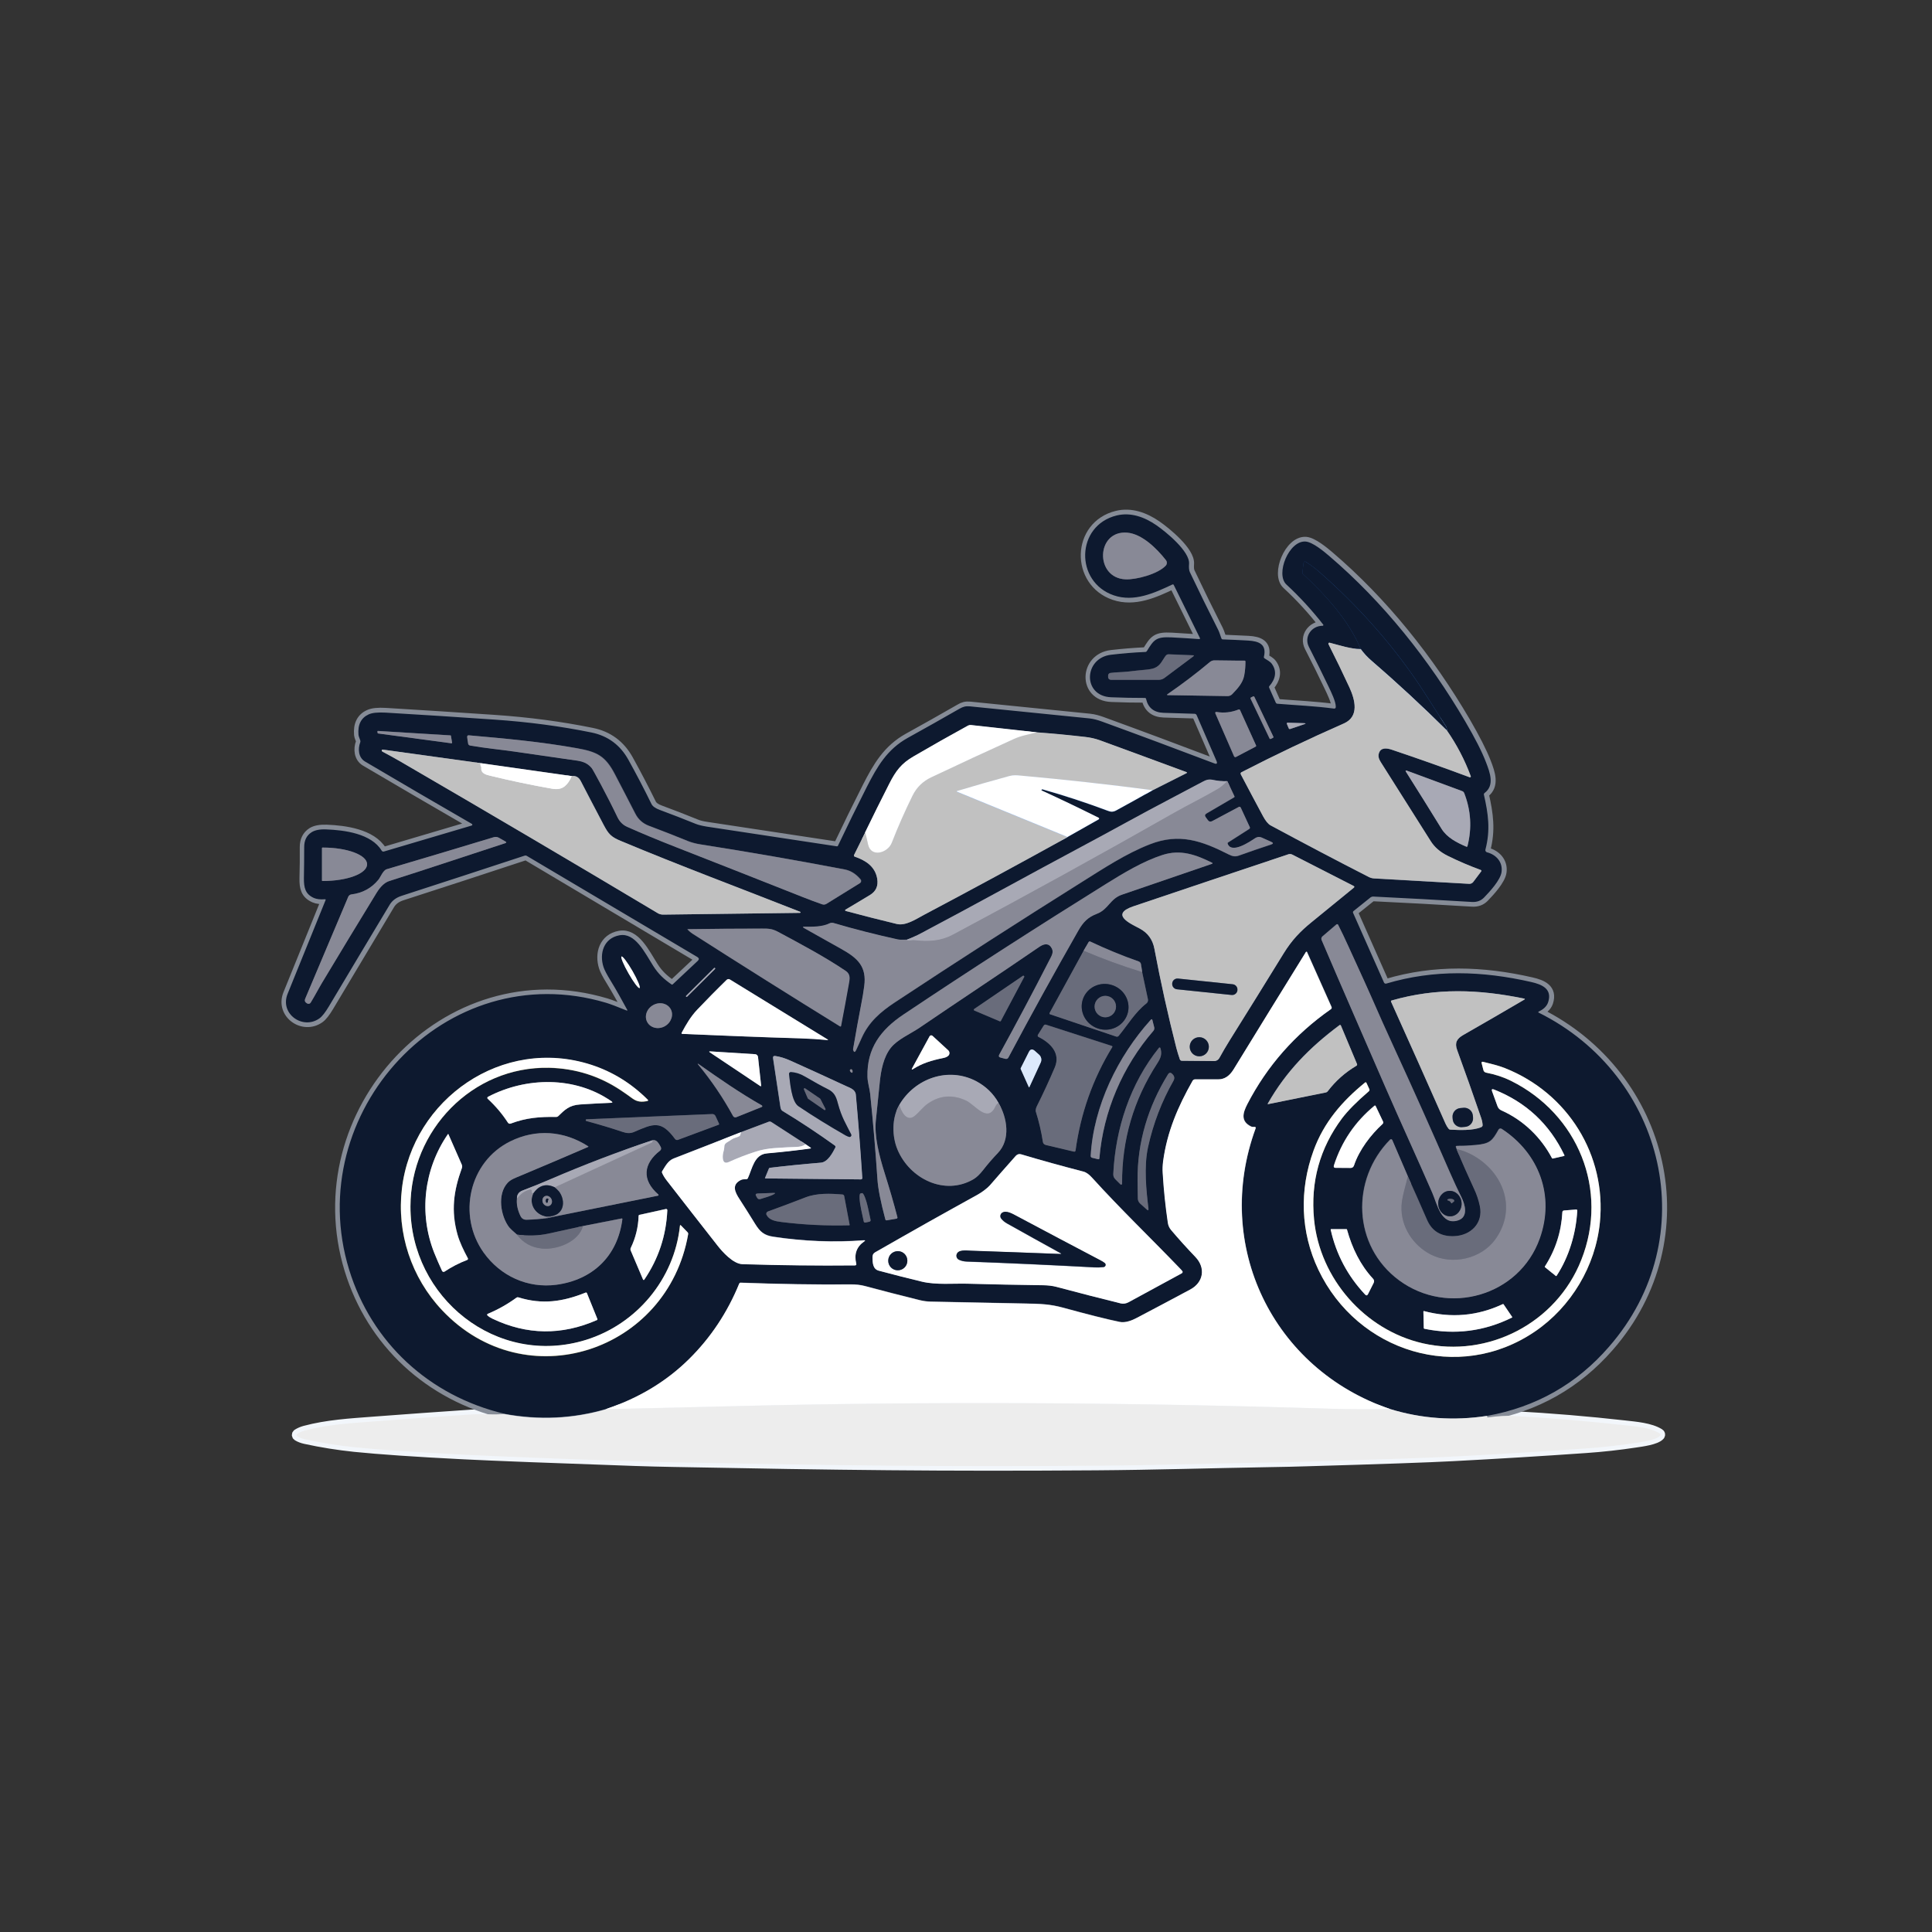
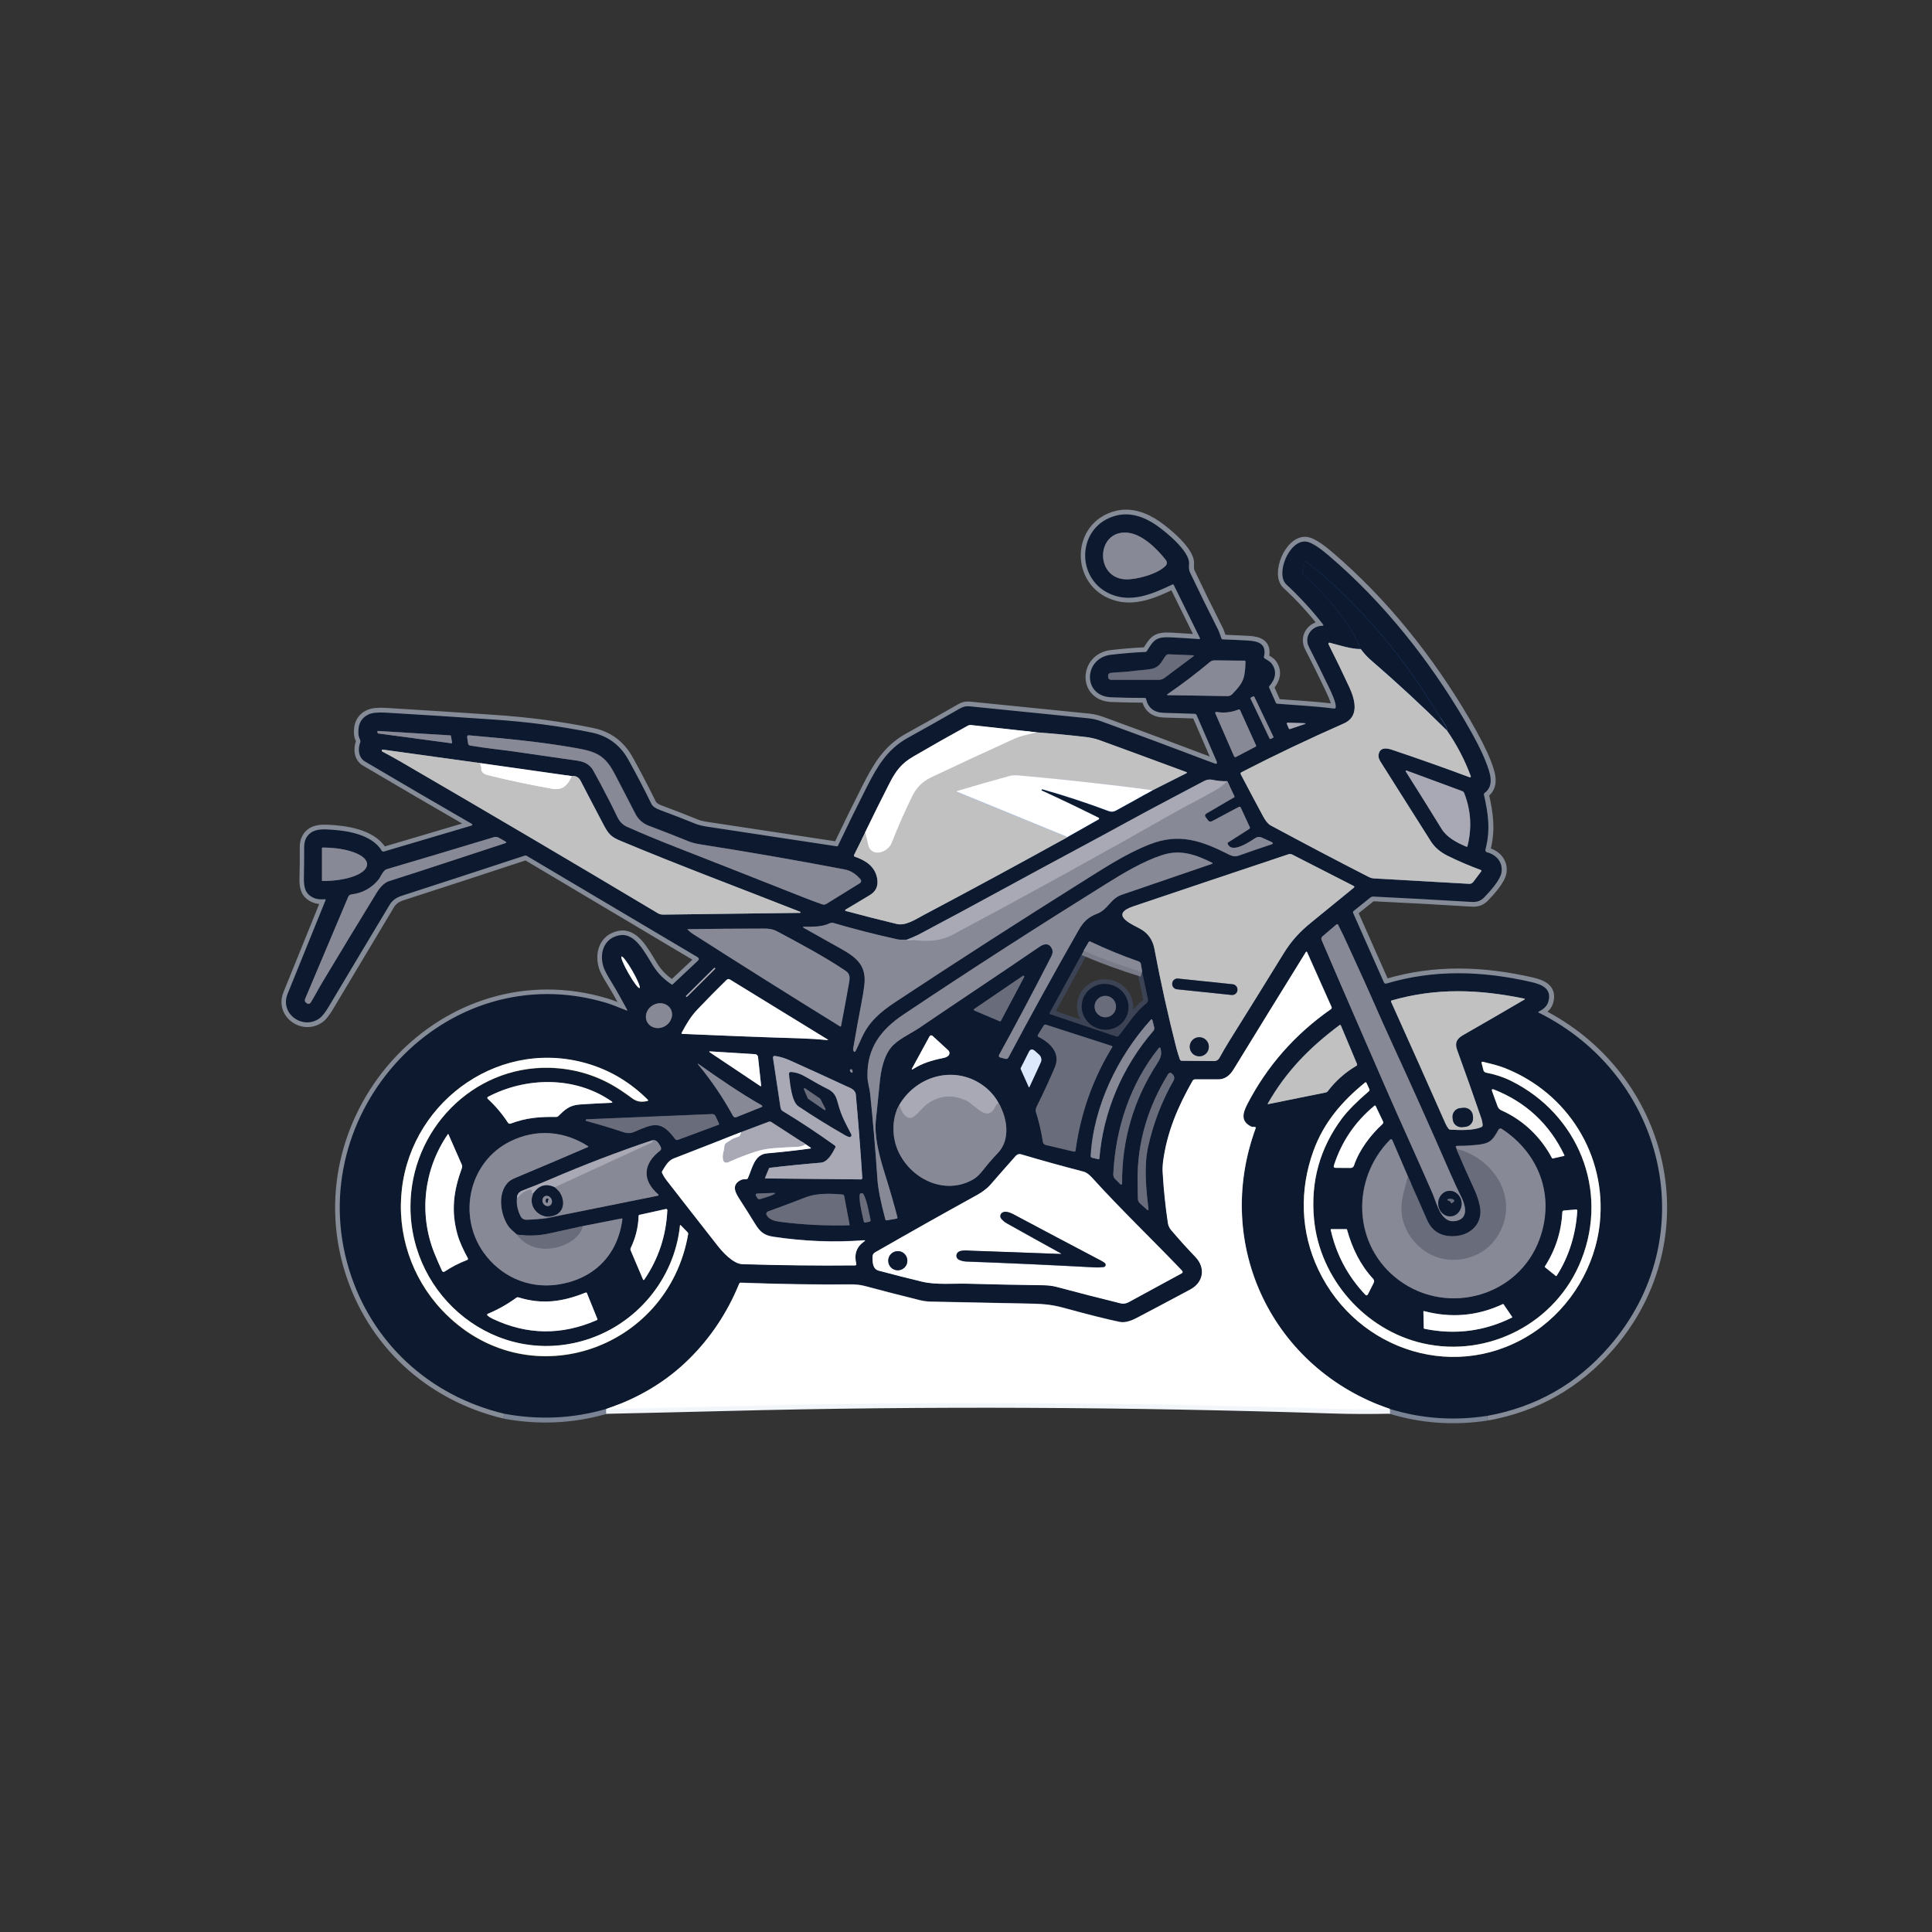
<svg xmlns="http://www.w3.org/2000/svg" xml:space="preserve" style="enable-background:new 0 0 2000 2000;" viewBox="0 0 2000 2000" y="0px" x="0px" id="Layer_1" version="1.1">
  <rect x="0" y="0" width="2000" height="2000" fill="#333333" stroke="none" />
  <style type="text/css">
	.st0{fill:none;stroke:#F2F6FB;stroke-width:9.766;stroke-miterlimit:7.812;}
	.st1{fill:none;stroke:#798393;stroke-width:9.766;stroke-miterlimit:7.812;}
	.st2{fill:none;stroke:#868C97;stroke-width:9.766;stroke-miterlimit:7.812;}
	.st3{fill:none;stroke:#4B5163;stroke-width:9.766;stroke-miterlimit:7.812;}
	.st4{fill:none;stroke:#758196;stroke-width:9.766;stroke-miterlimit:7.812;}
	.st5{fill:none;stroke:#255497;stroke-width:9.766;stroke-miterlimit:7.812;}
	.st6{fill:none;stroke:#8DBCFE;stroke-width:9.766;stroke-miterlimit:7.812;}
	.st7{fill:none;stroke:#3B4355;stroke-width:9.766;stroke-miterlimit:7.812;}
	.st8{fill:none;stroke:#5B6172;stroke-width:9.766;stroke-miterlimit:7.812;}
	.st9{fill:none;stroke:#EEF4FE;stroke-width:9.766;stroke-miterlimit:7.812;}
	.st10{fill:none;stroke:#9899A6;stroke-width:9.766;stroke-miterlimit:7.812;}
	.st11{fill:none;stroke:#797B89;stroke-width:9.766;stroke-miterlimit:7.812;}
	.st12{fill:none;stroke:#7F7C43;stroke-width:9.766;stroke-miterlimit:7.812;}
	.st13{fill:none;stroke:#C2C9D9;stroke-width:9.766;stroke-miterlimit:7.812;}
	.st14{fill:#0D192F;}
	.st15{fill:#888996;}
	.st16{fill:#C1C1C1;}
	.st17{fill:#696C7B;}
	.st18{fill:#A8A9B5;}
	.st19{fill:#FFFFFF;}
	.st20{fill:#DCE9FC;}
	.st21{fill:#EDEDED;}
</style>
-   <path d="M521.9,1463.7c-5.7,0.4-11.3,0.5-16.9,0.3c-7.1-0.2-12.7-0.2-16.8,0.1c-34,2.3-67.9,4.7-101.9,7.3  c-23.8,1.8-47.7,3.2-70.8,9.4c-2.9,0.8-5.5,1.9-7.8,3.4c-0.9,0.6-0.9,1.9,0,2.5c2.4,1.5,5.1,2.5,8.2,3.2c16.9,3.7,34,6.4,51.2,8.2  c25.6,2.6,63.2,5.2,112.8,7.7c32.2,1.6,91.5,3.9,178,6.9c12.9,0.4,25.9,0.8,39,1c172.1,3.3,277.2,4.6,437.3,3.5  c59.9-0.4,119.8-2.3,179.7-3.3c13.7-0.2,26.7-0.5,39.1-0.9c76.5-2.2,127-4,151.4-5.3c45.8-2.4,91.6-5.2,137.4-8.4  c17.2-1.2,34.4-3.1,51.5-5.7c6-0.9,21.2-2.8,25.2-7.5c0.6-0.7,0.4-1.8-0.4-2.3c-9.7-6.1-24.9-7.2-36.2-8.5  c-38.3-4.3-76.7-7.5-115.2-9.6c-7.4-0.4-16.3,0.1-26.5,1.5c-0.6,0.1-1-0.2-1-0.8c0-0.3,0-0.6,0.1-0.8" class="st0" />
  <path d="M1539.5,1465.7c-34.5,5.3-68,2.9-100.5-7.1" class="st1" />
  <path d="M1438.9,1458.6c-121.5-41.3-183.5-169.5-139-290.8c0.3-0.7-0.3-1.4-1-1.4l-2.1,0c-0.6,0-1.1-0.1-1.7-0.4  c-10.9-5.4-8.6-13.9-3.8-23.2c20.4-39.4,49.3-72.2,86.4-98.2c0.9-0.6,1.1-1.4,0.7-2.4l-25.3-56.7c-0.2-0.5-0.9-0.5-1.2-0.1  c-25.1,40.5-50.1,81.1-75,121.7c-4.2,6.8-9.4,10.2-15.7,10.1c-8,0-16,0-24,0c-1.1,0-2.1,0.6-2.6,1.5c-15.1,26.6-26.4,52.8-30.5,83.4  c-0.5,4-0.7,8.1-0.4,12.2c1.1,17.2,2.8,34.3,5.3,51.3c0.4,2.9,1.6,5.5,3.5,7.7c8.1,9.5,16.4,18.7,25,27.7c11,11.5,8.4,26.4-5.4,33.8  c-18.2,9.8-36.5,19.5-54.8,29.1c-5.8,3.1-12.5,5.5-18.2,4.4c-12.7-2.6-32.2-7.5-58.5-14.7c-13.9-3.8-23.8-4-38.1-4.3  c-33-0.6-66.1-1.3-99.1-2c-3.8-0.1-7.5-0.6-11.2-1.5c-19-4.7-37.9-9.6-56.7-14.6c-4.4-1.2-9.5-1.8-15.1-1.7  c-35.3,0.3-73.2-0.3-113.7-1.8c-0.7,0-1.1,0.3-1.4,0.9c-12.2,30-29.6,56.1-52.1,78.3c-23.3,23.1-51.9,40.3-85.7,51.6" class="st2" />
  <path d="M627.5,1458.7c-34.3,10-69.5,11.7-105.6,5" class="st1" />
  <path d="M1438.9,1458.6c-20.7,0.4-41,0.4-61-0.3c-208.8-6.7-418.1-7.9-627-2.5c-40.4,1-81.5,2-123.5,2.9" class="st0" />
  <path d="M1167,551.5c-32.4-2.9-34,46.8-1.9,48.3c11,0.5,33.5-5.4,41.7-14.2c1.4-1.6,1.5-3.9,0.2-5.6  C1197.4,567.6,1182.1,552.8,1167,551.5" class="st3" />
  <path d="M1408.6,671.9c-10.8-0.1-21.8-3.9-32.1-6.5c-0.9-0.2-1.6,0.7-1.2,1.5c7.6,15,14.8,29.9,21.7,44.8  c5.7,12.5,10.5,30.1-5.8,37.3c-35.9,15.8-71.2,32.6-105.8,50.4c-1.1,0.5-1.3,1.3-0.8,2.4c7.5,14.2,15.1,28.6,22.9,43.1  c2.7,5,5.3,8.2,7.9,9.6c34,18.3,67.9,36.2,101.8,53.5c1.7,0.8,3.5,1.3,5.3,1.4l98.4,5.6c1.7,0.1,3.3-0.6,4.3-2l8.2-10.9  c0.4-0.5,0.1-1.2-0.4-1.4c-11.7-4.3-23.2-9.2-34.5-14.8c-7.6-3.8-13.4-8.8-17.3-15c-17.3-27.4-34.6-54.7-51.9-82.1  c-2.1-3.3-2.7-6.3-1.8-9c1.9-6.2,8.2-5.4,13.5-3.6c26.5,8.9,53.4,18.4,80.5,28.5c0.7,0.3,1.3-0.4,1.1-1.1  c-6.4-17.1-14.6-32.8-24.6-47.2" class="st4" />
  <path d="M1497.9,756.3c-0.2-1.6-0.3-3.4-1.2-4.7c-15.7-24.7-25.7-40.3-30.2-46.8c-27.8-40.6-61.3-78.1-100.6-112.7  c-4.5-3.9-9.2-7.4-14.3-10.6c-0.9-0.6-2.1,0-2.2,1.1l-1.2,9.9c-0.1,0.6,0.1,1.2,0.6,1.6c23,21.4,47.8,48.4,59.8,77.7" class="st5" />
  <path d="M1497.9,756.3c-25.4-25.2-51.5-49.3-78-72.2c-4.4-3.8-8.2-7.9-11.3-12.2" class="st6" />
  <path d="M1167,695.3c-5.5,0.6-11.7,0.5-17.5,1.2c-1.3,0.2-2.3,1.3-2.3,2.6v1c0,2.3,1.1,3.5,3.4,3.5l49,0  c2.1,0,4.2-0.7,6-2l29.7-22.2c1-0.8,0.9-1.2-0.4-1.2l-24.9-1c-1.4-0.1-2.5,0.5-3.3,1.6c-3.3,4.4-5.1,10-11.5,12.6  c-2.1,0.9-5.3,1.5-9.5,1.8C1179.4,693.9,1173.2,694.5,1167,695.3" class="st7" />
  <path d="M1288.3,683.9c-10.3,0.1-20.6-0.3-31-0.3c-1.9,0-3.6,0.6-5,1.8c-14,11.8-28.6,22.8-43.6,33.1  c-1,0.7-0.9,1,0.3,1.1l61.5,1c1.9,0,3.8-0.7,5.1-2.1c5.2-5.5,10.7-11.3,12.3-19.1c0.9-4.7,1.4-9.6,1.3-14.5  C1289.3,684.2,1288.9,683.8,1288.3,683.9" class="st3" />
  <path d="M1298.4,721.4c-0.2-0.4-0.7-0.6-1.2-0.4l-2.3,1.1c-0.4,0.2-0.6,0.7-0.4,1.2l19.7,41.3c0.2,0.4,0.7,0.6,1.2,0.4  l2.3-1.1c0.4-0.2,0.6-0.7,0.4-1.2L1298.4,721.4" class="st3" />
  <path d="M1300.2,771.5l-16.5-36.4c-0.3-0.6-1-0.9-1.6-0.6c-7.3,3-15,3.9-22.9,2.5c-0.8-0.1-1.5,0.7-1.1,1.4l19.4,44.5  c0.3,0.7,1.2,1.1,2,0.7l20.2-10.6C1300.4,772.7,1300.5,772.2,1300.2,771.5" class="st3" />
  <path d="M1350.2,749.7c1.8-0.6,1.8-0.9-0.1-1l-17.2-0.5c-0.6,0-1,0.6-0.8,1.1l1.9,4.6c0.3,0.8,0.9,1,1.7,0.8  L1350.2,749.7" class="st8" />
  <path d="M895.7,861.7l-11.6,23.4c-0.3,0.7,0,1.5,0.7,1.7c11.2,3.8,21.1,10.1,23.3,22.9c1.2,7.4-1.2,13-7.5,16.8  c-8.4,5.1-16.8,10.2-25.4,15.2c-0.5,0.3-0.4,1.1,0.2,1.3c17.5,4.7,35.2,9.2,53,13.5c9.2,2.2,20-5.2,28-9.4  c49.9-26.4,99.4-53.2,148.7-80.5" class="st4" />
  <path d="M1105.1,866.6l32.2-18.2c0.7-0.4,0.6-1.3,0-1.7c-19.4-9.7-39.1-19.2-59.1-28.3c-0.1-0.1-0.1-0.1-0.1-0.2  l0.2-0.5c0.2-0.4,0.4-0.5,0.9-0.4c22.8,6.4,45.2,13.7,67.4,22.1c3.2,1.2,5.7,1.4,8.9-0.3c12.5-6.8,25-13.7,37.6-20.9" class="st5" />
  <path d="M1193.1,818l35.1-17.7c0.9-0.4,0.9-0.9-0.1-1.2c-29.7-11-59.4-21.9-88.9-32.7c-5.6-2.1-10.5-3.1-16.1-3.7  c-17-1.9-33.6-3.5-49.6-4.7" class="st4" />
  <path d="M1073.4,758.1l-68.2-7.5c-1.1-0.1-2.1,0.1-3,0.6c-18.8,10.3-37.6,20.9-56.2,31.8c-12.8,7.5-18.4,15-25.3,28.4  c-8.5,16.7-16.8,33.5-25,50.4" class="st2" />
  <path d="M1073.4,758.1c-4.2,1.1-8.2,2.1-12.1,2.9c-4.2,1-8.1,2.2-11.7,3.9c-28.7,13-57.3,26.3-85.8,39.8  c-8.6,4.1-15.1,10.4-19.3,18.9c-7.9,16-15.1,32.4-21.6,49c-4,10.3-21.4,15.6-24.5,1.4c-0.9-4-1.8-8.1-2.9-12.3" class="st9" />
  <path d="M1193.1,818c-45.6-6-91.1-11-136.4-15c-4.1-0.4-7.5-0.7-11.6,0.4c-18.1,4.9-36.1,10.1-54.1,15.5  c-0.7,0.2-0.7,0.5,0,0.8l114.2,46.8" class="st6" />
  <path d="M466.8,761.7c0-0.3-0.3-0.5-0.5-0.5l-75-4.6c-0.4,0-0.6,0.3-0.6,0.6l0.2,1.5c0,0.3,0.2,0.4,0.5,0.5l76,10.2  c0.4,0,0.7-0.3,0.6-0.7L466.8,761.7" class="st3" />
  <path d="M485.3,761.2c-1.1-0.1-1.6,0.4-1.4,1.5l1,6.8c0.2,1.2,0.9,2,2.1,2.2c15.3,2.7,33.2,4.5,46.1,6.3  c19.1,2.8,38.2,5.6,57.4,8.3c9.3,1.3,16.1,1.3,22.4,8.8c0.7,0.9,3.9,6.6,9.6,17.2c5.9,11.1,11.6,22.3,17.1,33.7  c2.2,4.6,5.5,7.9,10,9.9c14.7,6.5,31.6,13.5,50.8,21.1c43.7,17.1,87.3,34.3,131,51.6c6.5,2.6,13.2,5.1,20.1,7.5  c1.4,0.5,3,0.3,4.3-0.5l34.6-21.4c1.4-0.9,1.7-2.7,0.6-4c-4.7-5.6-10.1-9-16.3-10.2c-49.7-9.5-99.6-18.1-149.6-26  c-4.2-0.7-9-2-12.5-3.3c-13.5-5.5-27-10.8-40.6-15.9c-6.3-2.4-11.1-6.5-14.1-12.6c-7.1-13.7-14.2-27.4-21.3-41.1  c-10-19.1-18.9-23-39.1-26.6C560.2,767.9,523,764.5,485.3,761.2" class="st3" />
  <path d="M591.9,803.4L497.5,790" class="st2" />
  <path d="M497.5,790c-33.7-4.7-67.3-9.4-101-14c-1.1-0.1-1.5,0.3-1.2,1.2c0.1,0.4,0.4,0.7,0.7,0.9  c6.6,3.4,13,7,19.4,10.7c89.1,51.8,177.6,104,265.4,156.4c1.8,1.1,3.8,1.6,5.8,1.6l141.6-1.8c0.6,0,0.8-0.9,0.2-1.1  c-61.9-24.4-124.5-47.7-185.8-73.4c-10.1-4.2-12.7-7.3-17.6-16.5c-11.5-21.9-19.4-37-23.6-45.2c-2.1-4.2-5.3-6-9.5-5.4" class="st4" />
  <path d="M497.5,790c-0.3,1.2-0.2,2.3,0.3,3.2c0.3,0.5,0.4,1.1,0.4,1.7c-0.6,5.7,4.9,7.1,9.1,8.1  c21.3,5.2,42.8,9.7,64.4,13.5c5.4,1,9.7,0.1,13-2.7c2.8-2.4,5.2-5.9,7.1-10.4" class="st9" />
  <path d="M1513.7,818.9l-57.1-21.1c-1.5-0.6-1.9-0.2-1,1.2c12.2,19.4,24.5,38.9,36.7,58.8c5.6,9.1,15.6,14.3,25.7,18.6  c0.6,0.3,1,0.1,1.2-0.6c4.7-18.7,3.6-37-3.4-54.9C1515.3,820,1514.7,819.3,1513.7,818.9" class="st8" />
  <path d="M938.2,972.9c-4.1,0.2-7.1,0-8.9-0.3c-22.3-4.8-44.5-10.4-66.5-17c-1.3-0.4-2.8-0.3-4,0.4  c-7.5,3.8-17.7,3.7-25.9,3.5c-2,0-2.1,0.4-0.4,1.4c12.6,7,25.4,14.2,38.5,21.6c16.8,9.4,26.5,18.1,23.7,38.6  c-0.8,6.1-1.8,12.1-3,18.1c-3,15.2-5.8,30.5-8.3,45.8c-0.2,1.2-0.3,1.9-0.2,2c0.9,2.6,1.9,2.7,3.1,0.2c2-4.3,4-8.5,5.8-12.7  c7.4-16.5,19.6-27,34.3-36.7c63.9-42.2,128.2-83.7,193.1-124.3c22.8-14.3,46-29.7,71-39.4c30.5-11.9,53.8-3.5,81.4,10.5  c4.1,2.1,7,2.6,11,1.1c10.9-3.9,21.9-7.7,32.9-11.3c2.5-0.8,2.6-1.8,0.2-2.8l-9.8-4.4c-2.3-1-4.5-0.8-6.6,0.5  c-5.2,3.3-24.8,17-28.7,5.7c-0.1-0.4,0-0.9,0.4-1.1l21.9-14c0.8-0.5,0.9-1.2,0.6-2l-9.3-20.1c-0.4-0.8-1.2-1.1-2-0.7l-27.6,14.7  c-1.7,0.9-3.2,0.6-4.4-1l-2.2-3c-1.2-1.6-1-3,0.8-4l28.4-16.6c0.6-0.3,0.7-0.8,0.4-1.3l-7.3-15.5" class="st3" />
  <path d="M1270.5,808.6c-5.2,0.2-10-0.3-14.2-1.2c-4.6-1.1-7.5-0.1-11.3,1.9c-11,5.9-22,11.7-33.1,17.5  c-31.1,16.2-61.4,33.3-92.2,49.7c-54,28.8-107.9,58.8-166.5,89.8c-5.4,2.8-10.3,5.1-14.9,6.7" class="st8" />
  <path d="M1270.5,808.6c-4.1,4.1-7.6,7-10.4,8.7c-13.6,8-30.2,16.2-44,24c-76,43.2-152.5,85.4-229.6,126.5  c-12.6,6.7-25.4,7.4-39.5,5.8c-1.1-0.1-2.6-0.1-4.4,0.2c-2.1,0.3-3.6,0-4.5-0.8" class="st10" />
  <path d="M402.8,912.1c40.3-12.7,80.3-26.3,120.1-39.2c1.5-0.5,1.6-1.2,0.2-1.9l-6.5-3.7c-1.7-1-3.6-1.2-5.5-0.6  c-37.9,11.5-74.8,22.5-110.7,33.1c-3.8,1.1-6.4,8.2-8.6,10.9c-7.2,8.7-16.6,13.8-28,15.2c-1.4,0.2-2.6,1.1-3.2,2.4L316,1033.8  c-0.9,2.1-0.4,3.7,1.6,4.8l0.5,0.3c1.2,0.7,2.7,0.3,3.5-0.9c4.3-6.9,8.4-14.8,11.7-20.4c18.6-31.1,37.4-62.1,56.3-92.9  C393.8,917.8,398.2,913.6,402.8,912.1" class="st3" />
  <path d="M333.3,877.9v33.6c0,0.3,0.2,0.5,0.5,0.5h0.5c25.2,0,45.7-7.7,45.7-17.2v-0.2c0-9.5-20.5-17.2-45.7-17.2h-0.5  C333.6,877.4,333.3,877.6,333.3,877.9" class="st3" />
  <path d="M1135.4,946c12.3-4.7,13.6-15.7,26.3-20c31.1-10.6,62.1-21.2,93.1-31.9c0.4-0.2,0.5-0.8,0.1-1  c-16.8-8.3-32.6-14.2-51.5-8.1c-20.1,6.5-40.5,18.9-58.5,30c-70.6,44-140.6,89-209.7,135.2c-23.4,15.6-37.9,34.9-37.2,64.4  c0.1,6,2.3,12.4,2.8,17.6c3.1,29.3,5.6,58.7,7.5,88.2c0.6,9.9,3.4,23.8,8.2,41.8c0.2,0.8,0.7,1.1,1.5,1l10-1.7  c0.7-0.1,1.2-0.8,1-1.5c-4-15.1-8.4-30.2-13.1-45.3c-6.1-19.4-10.9-38.8-9.2-55.1c1.4-13.3,2.8-26.7,4.1-40  c1.2-11.7,3.9-25.6,11.4-35c7-8.8,20.2-14.3,29.9-20.9c40.9-27.9,82.3-55.1,123.1-83.1c4.2-2.9,9.1-5.1,12.6-0.5  c3.8,4.9,1,8.9-1.4,13.6c-17.1,33.3-34.4,66-52,98c-0.8,1.5-0.4,2.5,1.3,3l4.9,1.3c1.5,0.4,2.7-0.1,3.4-1.5  c23.3-43.9,47.5-87.7,72.4-131.4C1121.5,954.3,1126.3,949.5,1135.4,946" class="st3" />
  <path d="M1401.2,917.1l-63.4-32.4c-1.3-0.7-2.8-0.8-4.2-0.3c-53.8,18-107.3,35.9-160.3,53.8c-25.1,8.5-2.3,18.3,6.5,23  c8.4,4.5,13.4,11.4,15.2,20.8c6.5,34.6,14.1,68.9,22.8,103c1,4,2.2,7.9,3.6,11.7c0.3,0.8,1.1,1.4,2,1.4l33.4,0.3  c2.3,0,4.4-1.2,5.5-3.2c3.2-5.9,6.7-11.8,10.4-17.8c18.8-30.1,37.5-60.2,56.1-90.4c8.4-13.6,17.3-22.9,29.1-32.5  c14.4-11.7,28.9-23.5,43.5-35.5C1402.2,918.2,1402.2,917.6,1401.2,917.1" class="st4" />
  <path d="M1405.4,1000.5c-6.7-14.3-12.9-29.1-20.2-43.2c-0.3-0.7-1.2-0.8-1.8-0.4l-14.5,12.4c-1,0.9-1.4,2.3-0.8,3.6  c21.7,50.9,43.9,101.4,65.9,152.1c16,36.8,32.8,73.2,48.8,109.9c4.9,11.3,9,33.8,26.5,28.3c11.2-3.5,7.2-16.7,3.5-24.2  c-4.1-8.3-8-16.8-11.8-25.3c-18.7-43-37.8-85.8-57.4-128.3c-8.3-18.1-16.5-36.2-24.4-54.5  C1414.7,1020.9,1410.1,1010.7,1405.4,1000.5" class="st3" />
  <path d="M875.3,1005c-22.3-14.9-46.3-27.7-70-40.4c-6.2-3.4-9.9-3.4-16.8-3.4c-25.6,0.1-51.2,0.3-76.8,0.6  c-0.3,0-0.3,0.1-0.2,0.3c1.6,1.8,3.5,3.3,5.5,4.6c50.6,32.3,101.4,64.3,152.4,95.8c0.4,0.2,0.9,0,0.9-0.4  c2.8-14.5,5.5-29.1,8.1-43.7C879.6,1013.4,880.6,1008.6,875.3,1005" class="st3" />
  <path d="M1121.8,984.2l-35.3,64.4c-0.3,0.5,0,1.2,0.5,1.3l68.6,23.1c0.9,0.3,1.9,0,2.5-0.7  c9.5-11.5,17.1-24.6,28.7-33.6c1.3-1,1.9-2.7,1.6-4.3l-6-28.2" class="st7" />
  <path d="M1182.2,1006.3l-1.1-7.9c-0.2-1.5-1.1-2.6-2.6-3.1c-17-6-33.6-12.8-49.9-20.5c-0.6-0.3-1.3-0.1-1.7,0.5l-5.2,9" class="st3" />
  <path d="M1182.2,1006.3c-20.9-6.4-41-13.7-60.5-22.1" class="st11" />
  <path d="M662.1,1022.8c1.1-0.7-2.1-8.5-7.3-17.5c-5.2-9-10.3-15.8-11.4-15.1c-1.1,0.7,2.1,8.5,7.3,17.5  C655.8,1016.7,661,1023.5,662.1,1022.8" class="st2" />
  <path d="M740.2,1002.1c-0.3-0.3-0.7-0.3-1,0l-28.9,28.7c-0.3,0.3-0.3,0.7,0,1l0,0c0.3,0.3,0.7,0.3,1,0l28.9-28.7  C740.4,1002.8,740.5,1002.4,740.2,1002.1L740.2,1002.1" class="st8" />
  <path d="M1008.5,1044.5c-0.6,0.4-0.5,1.4,0.2,1.7l26.2,11.1c0.4,0.2,1,0,1.2-0.4l24.1-45.4c0.5-0.9-0.5-1.8-1.4-1.2  L1008.5,1044.5" class="st7" />
  <path d="M857,1076.2l-101.4-62.3c-1.1-0.7-2.5-0.5-3.4,0.4c-10.4,10.2-20.6,20.5-30.4,30.8  c-6.9,7.3-11.5,15.3-16.1,23.9c-0.4,0.8-0.2,1.2,0.7,1.2c40.8,1.9,81.3,3.4,121.7,4.6c9.7,0.3,19.2,0.9,28.7,1.8  C857.1,1076.7,857.2,1076.3,857,1076.2" class="st2" />
  <path d="M1508.4,1086.9c-2.8-7.6-0.1-11.8,6.4-15.5c21-12,42-24.2,63-36.5c1-0.6,0.9-1-0.2-1.2  c-46.9-9.6-90.7-11.3-137,2c-0.5,0.1-0.8,0.7-0.6,1.2c18.9,41.9,37.7,84,56.4,126.3c1,2.2,2.1,4,3.3,5.4c0.4,0.5,1.1,0.8,1.7,0.8  c9.3,0.5,23.4,1.1,32-2.6c0.9-0.4,1.4-1.3,1.4-2.2c-0.2-2.4-0.7-4.8-1.5-7.3C1525.3,1133.8,1517,1110.3,1508.4,1086.9" class="st4" />
  <path d="M694.3,1044.6c-3.4-6-11.5-7.9-18.2-4.1c-6.7,3.7-9.4,11.7-6,17.7c3.4,6,11.5,7.9,18.2,4.1  C694.9,1058.5,697.6,1050.6,694.3,1044.6" class="st3" />
  <path d="M1138.1,1199c4.1-48.5,24-94.9,55.9-131.9c0.8-1,1.1-2.2,0.8-3.5l-1.9-7.5c-0.3-1.2-0.8-1.3-1.7-0.4  c-34,37.6-59.4,89.4-62.2,141c0,0.8,0.5,1.6,1.4,1.8l6.2,1.5C1137.5,1200.3,1138,1199.9,1138.1,1199" class="st3" />
  <path d="M1113.4,1191c5.3-38.4,17.8-74,38-107.1c0.3-0.5,0.1-1.1-0.5-1.3l-67.9-21.9c-1.1-0.4-2-0.1-2.6,0.9l-5.9,9.4  c-0.5,0.8-0.2,1.9,0.6,2.3c12.2,6.1,23.1,16.7,16.8,31.6c-5.8,13.6-12,27-18.6,40.2c-0.4,0.9-0.8,1.7-0.9,2.5  c-0.3,1.2-0.3,2.1-0.2,2.7c3.3,10.5,5.8,21.1,7.4,31.7c0.2,1.5,1.4,2.8,2.9,3.1l29.2,6.9C1112.5,1192.4,1113.3,1191.8,1113.4,1191" class="st7" />
  <path d="M1388.2,1061.9c-0.4-1-1.1-1.2-1.9-0.5c-30.5,22.8-55,47.6-73.9,80.9c-0.3,0.5-0.2,0.7,0.4,0.6l59.8-12.1  c0.7-0.1,1.3-0.5,1.7-1.1c8.2-10.8,18.1-19.6,29.8-26.5c0.6-0.4,0.9-1.1,0.6-1.8L1388.2,1061.9" class="st4" />
  <path d="M945.2,1106.7c9.5-6,18.7-8.9,31.4-11.5c2.2-0.4,3.9-1.2,5.1-2.4c1.6-1.5,1.6-4.1-0.1-5.6l-16.3-15  c-0.9-0.8-2.4-0.6-3,0.5l-18,33C943.5,1107.3,943.8,1107.6,945.2,1106.7" class="st2" />
  <path d="M1199.7,1084.6c-29.9,37.2-45,83.7-47.3,130.6c-0.1,2.1,0.6,3.9,2.1,5.4l5.3,5.3c0.6,0.6,1.7,0.2,1.7-0.7  c-0.3-45.3,11.9-86.8,36.5-124.7c3.6-5.5,5.1-9.8,3.1-15.8C1200.9,1084.3,1200.1,1084.2,1199.7,1084.6" class="st7" />
  <path d="M1056.7,1106.8l8.3,18.7c0.1,0.2,0.4,0.2,0.5,0l11.8-25.6c1.3-2.7,0.6-6-1.7-8l-4.5-4c-2.5-2.2-4.6-1.9-6.1,1.2  l-8.4,16.7C1056.5,1106.1,1056.5,1106.4,1056.7,1106.8" class="st4" />
  <path d="M735,1089.5l51.9,34.7c0.8,0.5,1.1,0.3,1-0.6l-3.2-29.4c-0.2-1.6-1.4-2.8-3-2.9l-46.3-2.9  C733.9,1088.3,733.8,1088.7,735,1089.5" class="st2" />
  <path d="M864.3,1185.9c0.6,0.4,0.8,1.2,0.4,1.9c-2.9,5.6-7.9,15.3-15.1,15.8c-17.5,1.5-35.1,3.2-52.8,5.3  c-0.4,0.1-0.7,0.3-0.9,0.7l-4,9.7c-0.2,0.4,0,0.6,0.4,0.6l98.8,1c0.8,0,1.5-0.7,1.4-1.5c-1.8-28.7-4-57.4-6.7-86.2  c-0.5-5.4-6-7.1-10.1-8.9c-19.3-9-38.6-17.8-58-26.5c-5.4-2.4-10.4-4-15.1-4.6c-1.9-0.3-2.7,0.5-2.4,2.4c2.7,18,5.2,34.8,7.6,50.4  c0.3,2,1,3.3,2.1,4C828.7,1161.3,846.7,1173.3,864.3,1185.9" class="st4" />
  <path d="M424.9,1248.8c0.2-78.6,63.8-145.1,143.5-143.3c27.2,0.6,52.1,8.5,74.6,23.6c3.9,2.6,7.7,5.3,11.5,8.1  c5.2,3.8,9.8,3.9,15.7,2.7c0.6-0.1,0.8-0.8,0.4-1.2c-16.9-17-36.4-29.1-58.4-36.2c-92-29.9-185.2,35.3-196.2,128.1  c-5.5,46,9.8,92.1,41.5,125.8c86.6,91.9,233.6,42.9,254.8-78.6c0.1-0.8-0.1-1.4-0.6-2l-6.9-7.1c-0.6-0.6-0.9-0.5-1,0.4  c-5.8,55.5-45,101.9-97.3,118.1C514.4,1415.7,424.6,1343.5,424.9,1248.8" class="st12" />
  <path d="M1472.9,1390.6c-59.9-13.7-106.7-66.9-112.6-128.4c-3.7-38.8,5.9-73.6,28.9-104.4c5.8-7.9,15.1-17.2,27.8-28.1  c0.7-0.6,0.9-1.5,0.5-2.3l-2.9-6.3c-0.4-0.8-0.9-0.9-1.6-0.4c-23.7,19.3-42.6,41.2-53.2,70.3c-14.9,40.8-13.6,84.5,5,123.5  c40.4,84.9,145,117.9,224.3,63.8c37.3-25.4,62.6-67.6,67.1-112.9c6.9-69.6-33.2-133.8-98.3-159.7c-7.1-2.8-15-4.6-22.6-6.5  c-1.3-0.3-1.8,0.2-1.5,1.5l1.8,7c0.3,1.4,1.4,2.4,2.8,2.7c9.5,1.8,18.1,4.7,26,8.6c69,34.4,101.4,112.6,72.5,185.4  C1611,1369.8,1540.4,1406,1472.9,1390.6" class="st12" />
  <path d="M762.1,1156.6l26.4-10.6c0.7-0.3,0.7-1.2,0.1-1.6c-22.6-12.9-43.9-27.7-64.9-42.4c-1.8-1.2-2-1-0.6,0.6  c13.6,16.5,25.5,34.1,35.7,52.8C759.5,1156.5,760.9,1157.1,762.1,1156.6" class="st3" />
  <path d="M882.5,1110.1c0.2-0.8,0.1-1.6-0.2-2.5c-0.2-0.6-0.9-1-1.6-0.8c-0.7,0.2-1.1,0.9-0.9,1.5c0.3,1.1,0.9,1.8,2,2.1  C882.1,1110.6,882.5,1110.4,882.5,1110.1" class="st3" />
  <path d="M1209,1112.4c-20.4,33.1-31.8,70.4-31.4,109.6c0.1,6.5,0.1,12.7,0.2,18.7c0,2,0.9,4,2.4,5.3l6.8,6.1  c1.4,1.3,2,1,1.8-0.9c-2.2-18.3-4.9-43.3-0.4-63.7c5.4-24.6,14.2-47.4,26.3-68.6c1.3-2.4,1.1-4.6-0.8-6.6l-0.4-0.4  C1211.9,1110,1210.3,1110.2,1209,1112.4" class="st7" />
  <path d="M931,1143.7c-8.1,13.6-7.7,32.7-2,46.3c12.7,30.3,49,48.3,78.9,30.6c3.1-1.8,6.3-4.9,9.7-9.3  c4.8-6.1,9.9-12,15.3-17.7c13.5-14,9.8-36.4,0.7-51.9" class="st3" />
  <path d="M1033.7,1141.7c-5.3-9.6-13-17.1-23.2-22.4c-29.1-15.2-63.4-2.9-79.5,24.3" class="st8" />
  <path d="M1033.7,1141.7c-1.5,0.9-2.7,2.4-3.6,4.3c-8,16.5-20.9-2.5-29.8-6.7c-14.1-6.6-27.4-5.6-39.9,3.1  c-4.9,3.4-9.5,9.7-14.1,13.1c-8.1,6-13.9-5.8-15.2-12" class="st10" />
  <path d="M632.9,1140c-37.7-26.1-88.4-25.2-127.7-4.6c-0.8,0.4-1,1.5-0.3,2.2c7.9,7.3,14.9,15.5,20.8,24.6  c0.6,1,1.9,1.4,2.9,1c16.2-6.1,29.8-7.1,47.3-6.9c0.7,0,1.3-0.2,1.8-0.7c6.9-6.7,11.3-11.5,22.8-12.2c11-0.7,21.6-1.3,31.8-1.7  C634.2,1141.5,634.3,1141,632.9,1140" class="st2" />
-   <path d="M1554.3,1149.5c23.1,10.3,41.1,28.2,52.3,49.5c0.2,0.3,0.5,0.4,0.8,0.4l11.8-2.7c0.3-0.1,0.4-0.4,0.3-0.7  c-15.4-32.3-39.7-55-73-68.1c-2-0.8-2.6-0.2-1.9,1.9l5.6,15.4C1550.9,1147.1,1552.3,1148.7,1554.3,1149.5" class="st2" />
  <path d="M1401.7,1206.3c5.4-15.9,17.4-31.7,29.5-42.8c0.7-0.6,0.9-1.6,0.5-2.5l-7.7-16.2c-0.2-0.5-0.8-0.6-1.2-0.3  c-20,16.5-34,37.1-42,61.8c-0.5,1.7,0.1,2.5,1.8,2.5l15.2,0.1C1399.8,1209.1,1401.1,1208.1,1401.7,1206.3" class="st2" />
  <path d="M701.8,1179.9l42-15.6c0.6-0.2,0.8-0.6,0.5-1.2l-3.6-7.8c-0.6-1.3-2-2.1-3.4-2.1l-130.1,5.4  c-0.4,0-0.8,0.4-0.9,0.8c0,0.4,0.2,0.9,0.7,1c12.7,3.4,25.2,7.2,37.6,11.3c4.2,1.4,7.9,1.7,11.6,0.1c20.2-8.7,28-12.7,42.6,7.2  C699.6,1180,700.8,1180.4,701.8,1179.9" class="st7" />
  <path d="M767.1,1172c-23.2,9.1-46.4,18.2-69.7,27.1c-5.9,2.3-8.6,8-11.9,13.1c-0.4,0.6-0.4,1.2-0.1,1.8  c1.1,2.6,2.7,5.2,4.8,7.9c17.5,22.5,35,45,52.6,67.4c4.9,6.3,16.1,18.9,25.7,19.2c39.2,1.2,78,1.6,116.5,1.3c1.2,0,1.7-0.6,1.4-1.8  c-2.5-9.8,0.2-17.5,8.2-23c1.3-0.9,1.2-1.3-0.4-1.2c-31,2.3-62.3,1.1-93.8-3.7c-9.3-1.4-13.6-5-18.7-13.3  c-5.3-8.6-10.7-17.2-16.2-25.7c-4.7-7.2-8.3-14.7,1.2-19.6c1.8-1,3.9-0.9,6-1c0.7,0,1.2-0.4,1.5-1c4.5-9.7,6.5-24.6,19.8-25.7  c14.9-1.3,29.9-3,44.8-5c0.9-0.1,1-0.4,0.2-1l-5.1-3.5" class="st4" />
  <path d="M833.9,1184.5l-35.3-22.8c-0.9-0.6-2-0.7-2.9-0.3l-28.5,10.7" class="st8" />
  <path d="M833.9,1184.5c-2.3,1.8-5.5,2.7-9.7,2.8c-4.8,0.1-12.3,0.4-22.4,1.2c-7,0.5-13.4,1.7-19.3,3.6  c-9.7,3.1-19,6.8-28,10.8c-3.7,1.7-5.7,0.5-6.2-3.5c-0.3-2.4,0-5.2,0.9-8.2c1.3-4.3-0.8-6.3,4.2-9.1c2.7-1.5,4.8-3.5,7.8-4.3  c1.4-0.4,2.7-0.9,4.1-1.6c0.5-0.3,0.8-0.6,1-1.2l0.8-3" class="st13" />
  <path d="M1507.8,1189.5c5.9,14.4,12.1,28.1,18.3,41.1c2.8,5.7,4.8,11.7,6,17.9c3.6,17.9-9.6,30.5-26.8,31.1  c-13.6,0.5-22.9-5.2-28-17.1c-6.6-15.2-13.2-30.1-19.8-44.7" class="st7" />
  <path d="M1457.5,1217.9l-16.5-37.8c-0.4-0.8-1.4-1-2.1-0.4c-41,41.6-38.8,110.2,9.1,145.6  c50.5,37.4,124.4,16.6,145.7-43.2c15.8-44.3-0.6-88.3-39.4-113.5c-1.1-0.7-2.5-0.3-3.2,0.8c-6.5,11.5-8.8,14.5-23.3,15.9  c-6.6,0.6-13.2,1-20,1c-0.8,0-1.1,0.4-0.8,1.2l0.7,2" class="st3" />
  <path d="M1457.5,1217.9c-2.3,10.1-6.1,21.2-6.5,30.6c-1,21.3,12,40.8,30.2,50.1c22.3,11.4,52.2,4.5,66.7-15.4  c21.2-29.2,10.8-64.4-17.3-83.7c-7.1-4.8-14.6-8.1-22.6-10" class="st11" />
  <path d="M603.5,1269.2c-12.6,2.8-24.6,5.4-36.1,7.9c-9.8,2.1-20.5,2.5-32.3,1" class="st7" />
  <path d="M535.2,1278.1c-4.4-3.8-7.1-6.4-8.1-7.7c-8.8-11.5-12.7-34.3-1.4-46.2c3.1-3.3,8.2-5.1,12.5-6.9  c23.6-9.9,47.1-19.9,70.5-30c0.5-0.2,0.5-0.5,0.1-0.8c-25-16.1-54.1-18.1-80.6-5c-42.8,21.2-54.8,76.8-27.5,115.1  c17.3,24.3,45.4,37.2,75.3,33.3c37.2-4.9,63.4-29.3,68.3-67.9c0.1-0.6-0.2-0.8-0.8-0.7l-39.9,7.8" class="st3" />
  <path d="M535.2,1278.1c6.4,8.5,15,13.3,25.9,14.4c15.4,1.5,37.9-6.7,42.5-23.3" class="st11" />
  <path d="M478,1205.5l-13.7-31.2c-0.2-0.5-0.5-0.5-0.8-0.1c-24.7,36-30.1,81.8-13.9,122.5c2.4,6.2,5.1,12.4,8.1,18.7  c0.5,1,1.7,1.3,2.6,0.7c7.3-4.9,15.1-8.8,23.3-12c0.9-0.4,1.2-1,0.7-1.9c-4.2-7.8-8.4-16.3-10.7-24.6c-6.7-24.3-4-45.1,4.6-68.6  C478.6,1208,478.6,1206.7,478,1205.5" class="st2" />
  <path d="M675.7,1180.3c-36.1,12-71.2,25.5-105.4,40.3c-9.7,4.2-19.4,8.2-29.3,11.9c-4,1.5-6,4.4-5.8,8.6" class="st8" />
  <path d="M535.2,1241.1c-0.5,5.7,0.7,11.6,3.6,17.7c1.4,2.9,3.5,4.1,6.6,4c7.1-0.2,14.1-0.8,21.1-1.7" class="st3" />
  <path d="M566.5,1261.1l5.2-1.2" class="st7" />
  <path d="M571.7,1259.8l109.3-22.2c0.6-0.1,0.8-0.9,0.3-1.3c-17.4-15-15.5-31.9,1.9-45.4c1-0.8,1.3-2.2,0.8-3.4  c-2.7-5.6-5.4-8.1-8.3-7.3" class="st3" />
  <path d="M571.7,1259.8c-0.8,0.4-1.4,0.2-1.6-0.7" class="st11" />
  <path d="M570.1,1259.1c17.1-2.3,15.5-22.1,4.2-30" class="st3" />
  <path d="M574.2,1229.1l100.3-46.2c0.5-0.3,0.8-0.7,1-1.2l0.3-1.3" class="st10" />
  <path d="M574.2,1229.1c-8.9-4.2-16.2-2.1-22.1,6.4" class="st8" />
  <path d="M552.1,1235.4c-1.4-0.1-2-0.7-1.5-1.9c0.4-1-0.5-2.1-1.6-1.9c-5.2,1-9.8,4.1-13.8,9.4" class="st10" />
  <path d="M570.1,1259.1l-4.8,0.4" class="st7" />
  <path d="M565.3,1259.5c-11.3-2-18.3-13.3-13.2-24" class="st3" />
  <path d="M565.3,1259.5c0.1,0.4,0.4,0.5,0.9,0.5c0.4,0,0.6,0.1,0.5,0.5c0,0.2-0.1,0.4-0.3,0.5" class="st11" />
  <path d="M1168.4,1348c18.3-10,36.5-19.8,55-29.9c0.9-0.5,1.1-1.7,0.5-2.4c-0.8-1-1.8-2.1-3-3.3  c-29.9-31.1-61.1-61.1-90.1-93c-3.3-3.7-6.3-5.8-9.1-6.6c-22.3-5.8-43.8-11.7-64.5-17.9c-2.2-0.7-4.2-0.1-5.7,1.6  c-9.8,11-18.8,21.2-26.9,30.6c-2.7,3-8.2,7.1-12.5,9.5c-34.6,19.1-69.1,38.5-103.5,58.2c-3.2,1.9-5.5,2.4-5.4,6.9  c0.1,5.2,0.2,11.9,6.4,13.6c14.9,4,29.8,7.8,44.8,11.4c14.7,3.6,32.8,1.8,47,2.1c26.3,0.7,52.6,1.2,78.9,1.6c4.4,0,9.3,0.6,13,1.6  c22.3,5.9,44.6,11.7,66.9,17.2C1162.9,1349.9,1165.6,1349.5,1168.4,1348" class="st4" />
  <path d="M787.4,1241.2c3.8-1.4,9.8-2.7,13.7-4.9c1.8-1,1.7-1.5-0.2-1.4l-16.4,0.6c-2.1,0.1-2.6,1-1.5,2.8l0.9,1.6  C784.6,1241.3,785.8,1241.8,787.4,1241.2" class="st7" />
  <path d="M895.9,1265.6l4.2-0.9c0.8-0.2,1.3-1,1.2-1.8l-2.6-12.1c-2-9-4.7-16-6.2-15.7l-1.7,0.4  c-1.5,0.3-1.1,7.9,0.8,16.8l2.6,12.1C894.2,1265.3,895,1265.8,895.9,1265.6" class="st7" />
  <path d="M833.9,1239.5c-12.9,5-25.8,9.9-38.9,14.7c-1.4,0.5-2.1,2.1-1.4,3.5c2.7,5.3,9,6.6,15.5,7.4  c23.3,2.9,46.6,4,70.1,3.4c0.3,0,0.4-0.2,0.4-0.5l-5.6-29.7c-0.2-0.9-0.9-1.6-1.8-1.7C859.7,1235.5,845.7,1234.9,833.9,1239.5" class="st7" />
  <path d="M652.9,1294.5l12.8,30.1c0.2,0.5,0.9,0.5,1.2,0.1c14.8-21.7,22.8-45.6,23.9-72c0-0.8-0.7-1.4-1.5-1.2l-27.2,6  c-0.6,0.1-1,0.5-1,1.2c-0.4,11.6-3.1,22.6-8.1,33C652.6,1292.6,652.6,1293.6,652.9,1294.5" class="st2" />
  <path d="M1611.3,1320.7c13-19.7,20.1-44.2,21.4-67.3c0.1-1-0.4-1.4-1.3-1.3l-12.5,1c-0.9,0.1-1.5,0.7-1.6,1.6  c-1.1,20.4-7.1,39.2-18.1,56.3c-0.2,0.3-0.2,0.6,0.1,0.8l11.1,9C1610.7,1321,1611.2,1321,1611.3,1320.7" class="st2" />
  <path d="M1421.3,1323.6c-13.2-14.2-21.7-31.7-26.9-50.8c-0.1-0.4-0.4-0.6-0.7-0.6l-15.7,0c-0.3,0-0.5,0.3-0.4,0.5  c5.7,25.6,17.6,48,35.5,67c1.3,1.4,2.4,1.2,3.2-0.4l5.7-11.3C1422.8,1326.5,1422.6,1325,1421.3,1323.6" class="st2" />
  <path d="M505.1,1360c-1,0.4-1.2,1.1-0.4,1.8c1.3,1.2,2.9,2.3,5.1,3.3c35.6,17,71.7,17.5,108.2,1.4  c0.4-0.2,0.6-0.7,0.4-1.1l-10.8-26.7c-0.2-0.6-0.9-0.8-1.4-0.6c-23.7,9.5-44.8,12.6-69.6,4.9c-0.7-0.2-1.3-0.1-1.9,0.3  C525.5,1350,515.7,1355.6,505.1,1360" class="st2" />
  <path d="M1555.7,1350c-26.2,12.3-53.4,14.7-81.6,7.3c-0.3-0.1-0.6,0.2-0.6,0.5l0.4,17.1c0,0.3,0.3,0.6,0.6,0.7  c31.7,6.5,62,2.6,90.7-11.6c0.3-0.1,0.4-0.4,0.2-0.6l-8.9-13.1C1556.3,1350,1556.1,1349.9,1555.7,1350" class="st2" />
  <path d="M1280.9,1024.9c0.3-3-1.9-5.7-4.9-6l-56.6-5.9c-3-0.3-5.7,1.9-6,4.9l0,0.2c-0.3,3,1.9,5.7,4.9,6l56.6,5.9  c3,0.3,5.7-1.9,6-4.9L1280.9,1024.9" class="st4" />
  <path d="M1251.4,1083.6c0-5.4-4.4-9.9-9.9-9.9s-9.9,4.4-9.9,9.9c0,5.4,4.4,9.9,9.9,9.9S1251.4,1089.1,1251.4,1083.6" class="st4" />
  <path d="M1501.8,1259.1c6.7-0.4,11.7-6.7,11.2-13.9c-0.5-7.3-6.3-12.8-12.9-12.4c-6.7,0.4-11.7,6.7-11.2,13.9  C1489.3,1254,1495.1,1259.6,1501.8,1259.1" class="st3" />
  <path d="M1167,1050.1c4.2-12.3-2.7-25.8-15.4-30.2c-12.7-4.3-26.4,2.2-30.6,14.5c-4.2,12.3,2.7,25.8,15.4,30.2  C1149.1,1068.9,1162.8,1062.4,1167,1050.1" class="st7" />
  <path d="M1155.3,1042c0-6.1-5-11.1-11.1-11.1c-6.1,0-11.1,5-11.1,11.1c0,6.1,5,11.1,11.1,11.1  C1150.3,1053.1,1155.3,1048.2,1155.3,1042" class="st7" />
  <path d="M1524.6,1154.7c-0.5-4.9-4.9-8.4-9.8-7.9l-3.3,0.3c-4.9,0.5-8.4,4.9-7.9,9.8l0.2,2c0.5,4.9,4.9,8.4,9.8,7.9  l3.3-0.3c4.9-0.5,8.4-4.9,7.9-9.8L1524.6,1154.7" class="st4" />
  <path d="M816.8,1111.8c1,8.8,2.5,28.5,9.7,33.4c15.9,10.6,32.1,20.7,48.8,30.2c1.1,0.6,2.3,1.2,3.5,1.5  c1.6,0.5,3-1.2,2.2-2.7c-5.4-10.8-9.8-17.6-13.7-31.9c-2-7.7-4-11.6-10.8-15c-5.3-2.6-13.1-6.9-23.6-13c-4.7-2.7-9.4-4.2-14.3-4.5  C817.6,1109.7,816.7,1110.7,816.8,1111.8" class="st4" />
  <path d="M853.3,1149c0.7,0.5,1.6-0.3,1.2-1l-5.3-10.3c-0.1-0.1-0.2-0.2-0.3-0.3l-15.5-10.6c-0.7-0.4-1.5,0.2-1.2,1  l4,9.3c0.1,0.1,0.2,0.3,0.3,0.4L853.3,1149" class="st7" />
  <path d="M1097.4,1298.1c-30.3-1.2-61-2.2-92.1-3.2c-5.7-0.2-13.6-1.3-15.1,3.9c-0.6,2.1,0.4,4.4,2.4,5.4  c2.4,1.1,5.2,1.8,8.3,1.9c44,1.6,87.9,3.6,131.8,6c2.9,0.2,6.1,0.1,9.6-0.3c2.1-0.2,2.9-2.8,1.3-4.1c-1.1-0.9-2.6-1.9-4.6-2.9  c-28.8-15.1-57.5-30.3-86.2-45.6c-4.1-2.2-11.2-6.6-15.5-3.6c-1.9,1.3-2.4,4-1,5.9c1.5,2,3.5,3.7,6.2,5.2  c18.4,10.3,36.7,20.5,55.1,30.6C1099,1297.8,1098.9,1298.1,1097.4,1298.1" class="st4" />
  <path d="M939.3,1305.1c0-5.5-4.4-9.9-9.9-9.9c-5.5,0-9.9,4.4-9.9,9.9s4.4,9.9,9.9,9.9  C934.9,1315,939.3,1310.5,939.3,1305.1" class="st4" />
  <path d="M569,1248.1c2.3-1.2,3.1-4.4,1.7-7.1c-1.4-2.7-4.5-3.9-6.8-2.6c-2.3,1.2-3.1,4.4-1.7,7.1  C563.7,1248.1,566.7,1249.3,569,1248.1" class="st3" />
  <path d="M1498.8,1242.7c1.5,0.3,2.6,1.1,3.3,2.4c0.4,0.8,0.9,0.8,1.4,0c0.2-0.4,0.6-0.7,1-0.8c1.1-0.4,1.2-2,0.2-2.5  c-1.9-1.1-3.9-1.2-6-0.3C1498.1,1241.7,1498.2,1242.5,1498.8,1242.7" class="st7" />
  <path d="M567.4,1242.5c0.7-1,0.4-1.6-0.8-1.8c-0.5-0.1-1,0.2-1.2,0.6c-0.6,1.2-0.6,2.3,0,3.4c0.3,0.5,1,0.6,1.3,0.2  c0.4-0.4,0.6-1,0.5-1.6C567.2,1243,567.2,1242.8,567.4,1242.5" class="st3" />
  <g>
    <path d="M1539.5,1465.7c50.5-9.1,92.6-32.9,126.3-71.4c98.9-113.1,58.6-280.9-72.8-346.1c-0.4-0.2-0.4-0.7,0-0.9   c4.3-2.1,8.3-5,9.9-9.7c4.6-14-6.5-18.5-17.4-21c-50.7-11.6-100.6-13.2-150.1,1.6c-1,0.3-2-0.2-2.4-1.1l-32-72.1   c-0.3-0.7-0.2-1.3,0.5-1.9l17.7-14.2c0.7-0.5,1.6-0.8,2.5-0.8c34.4,1.6,68.5,3.5,102.3,5.6c5.1,0.3,9.3-1.2,12.6-4.6   c5.6-5.8,17-18,18.1-26.4c1.4-10.2-5.6-17.9-15.1-20.4c-1.2-0.3-1.9-1.5-1.6-2.8c5.3-20.2,3-36.8-1.6-57c-0.1-0.6,0-1.2,0.6-1.5   c10.6-7.9,5.8-21,1.6-31.9c-4.2-10.8-11.4-24.9-21.5-42.3c-37.3-63.7-84.8-123.5-141.1-171.5c-5.2-4.4-16.8-14.1-24.2-14.7   c-17.2-1.2-31.4,33.8-19.8,44.5c13.6,12.5,26.3,26.4,38.1,41.5c0.4,0.5,0,1.2-0.6,1.2c-11.5,0-19.6,11.3-14.2,21.9   c7,13.6,13.8,27.3,20.4,41.2c2.4,5.1,7.5,15.3,7.4,20.8c0,1.4-0.7,2-2.1,1.8c-19.4-2.6-39-3.4-58.5-5c-0.6,0-1.2-0.4-1.5-1.1   l-6.9-15.6c-0.2-0.5-0.2-1,0.2-1.5c6.1-7.1,8.3-15.2,2.6-23.1c-1.8-2.5-4.9-3.9-7.6-5.7c-0.6-0.4-0.8-0.9-0.6-1.6   c3.1-12.9-5.3-16.2-16.4-16.8c-8.7-0.4-17.5-0.8-26.2-1.2c-0.6,0-1.2-0.4-1.4-1c-1.1-2.8-2-6.2-3.2-8.6   c-10.1-19.9-19.9-39.9-29.5-60.1c-0.8-1.8-1.1-4.6-0.8-8.4c1.1-12.9-24-33.3-33.7-40c-12.6-8.7-26.9-13.7-41.2-10.2   c-42.4,10.3-43.5,68.9-3,82.7c21.1,7.2,42-2.4,60.6-11.2c0.6-0.3,1.1-0.1,1.5,0.5l27.1,55c0.2,0.5-0.1,1-0.7,1   c-9.6-0.6-19.3-1.2-28.9-1.8c-16-0.9-18.2,2.5-25.3,14.1c-0.4,0.6-0.9,0.9-1.6,1c-11.9,0.6-23.7,1.5-35.6,2.9   c-28.3,3.4-29.8,42.8,0.1,44c11.6,0.5,23.3,0.7,35,0.7c0.7,0,1.1,0.3,1.2,1c2.1,9.2,8,14,17.9,14.4c10.8,0.4,21.6,0.7,32.3,1   c1,0,1.8,0.6,2.2,1.5l20.5,47.3c1.2,2.7,0.4,3.5-2.4,2.5c-38.5-14.6-77.3-29.1-116.3-43.3c-4.2-1.5-8.2-2.7-12.8-3.2   c-41.3-4.2-82.6-8.4-123.9-12.5c-4.4-0.4-7,0.3-10.5,2.4c-17.8,10.2-35.6,20.3-53.6,30.2c-21.4,11.9-31.8,29.9-42.5,50.9   c-10.2,20.1-20.1,40.3-29.8,60.7c-0.2,0.5-0.8,0.8-1.3,0.7c-44.8-6.8-89.6-13.6-134.6-20.4c-4.8-0.7-8.6-1.6-11.3-2.8   c-12.3-5-24.6-9.8-37.1-14.4c-4.7-1.7-7.6-3.9-8.9-6.4c-7.6-15.4-15.5-30.6-23.8-45.6c-8.5-15.4-21.2-24.8-38.1-28.2   c-31.9-6.5-65.6-11-101.1-13.4c-37.4-2.6-74.8-4.9-112.2-7.2c-7.9-0.5-13.8,0.1-17.4,1.8c-7.9,3.5-11.5,10.6-10.6,21.1   c0.2,2,1.3,4,1.9,6c0.2,0.6,0.2,1.3-0.1,1.9c-2.6,6.9-1.9,15.8,5.1,19.9c37,21.8,73.8,43.3,110.5,64.5c0.7,0.4,0.6,1.5-0.2,1.7   l-90.9,26.9c-0.9,0.3-1.8-0.1-2.3-0.9c-10.6-17.6-38.6-21.3-57.3-22c-6.7-0.2-11.8,0.7-15.2,2.9c-5.1,3.3-7.7,8.4-7.7,15.4   c0.1,10.7,0,21.4-0.3,32.1c-0.2,9.9,1.3,16.6,10.4,20.6c2.9,1.3,6.7,1.7,11.3,1.3c0.8-0.1,1,0.3,0.7,1c-13,32.1-26.1,64.5-39.3,97   c-8.4,20.6,15.8,37.6,33,25.3c2.8-2,6-6.1,9.7-12.3c21-35.2,42.1-70.3,63.1-105.5c2.6-4.2,6.6-7.2,12.1-9   c42.5-13.7,85-27.6,127.4-41.6c0.9-0.3,1.7-0.2,2.5,0.3l176.2,104.8c1.9,1.1,2.1,2.5,0.4,4l-25.9,24.3c-0.3,0.3-0.8,0.3-1.2,0.1   c-7.8-5.4-13.7-10.7-19-19.2c-8.7-13.7-18.6-34.7-34.9-31.7c-16.2,2.9-21.2,18.7-16.5,33c1,3,3.4,7.7,7.2,13.8   c6.7,10.9,11.6,20,17.2,30.2c0.5,0.9,0.3,1.2-0.7,0.8c-10-4-17-6.7-21-7.9c-166.6-49.8-315.8,114.1-266.1,276.2   c23.2,75.6,82.9,130.6,160.6,149.2" class="st2" />
    <path d="M1539.5,1465.7c-34.5,5.3-68,2.9-100.5-7.1c-121.5-41.3-183.5-169.5-139-290.8c0.3-0.7-0.3-1.4-1-1.4l-2.1,0   c-0.6,0-1.1-0.1-1.7-0.4c-10.9-5.4-8.6-13.9-3.8-23.2c20.4-39.4,49.3-72.2,86.4-98.2c0.9-0.6,1.1-1.4,0.7-2.4l-25.3-56.7   c-0.2-0.5-0.9-0.5-1.2-0.1c-25.1,40.5-50.1,81.1-75,121.7c-4.2,6.8-9.4,10.2-15.7,10.1c-8,0-16,0-24,0c-1.1,0-2.1,0.6-2.6,1.5   c-15.1,26.6-26.4,52.8-30.5,83.4c-0.5,4-0.7,8.1-0.4,12.2c1.1,17.2,2.8,34.3,5.3,51.3c0.4,2.9,1.6,5.5,3.5,7.7   c8.1,9.5,16.4,18.7,25,27.7c11,11.5,8.4,26.4-5.4,33.8c-18.2,9.8-36.5,19.5-54.8,29.1c-5.8,3.1-12.5,5.5-18.2,4.4   c-12.7-2.6-32.2-7.5-58.5-14.7c-13.9-3.8-23.8-4-38.1-4.3c-33-0.6-66.1-1.3-99.1-2c-3.8-0.1-7.5-0.6-11.2-1.5   c-19-4.7-37.9-9.6-56.7-14.6c-4.4-1.2-9.5-1.8-15.1-1.7c-35.3,0.3-73.2-0.3-113.7-1.8c-0.7,0-1.1,0.3-1.4,0.9   c-12.2,30-29.6,56.1-52.1,78.3c-23.3,23.1-51.9,40.3-85.7,51.6c-34.3,10-69.5,11.7-105.6,5c-77.8-18.6-137.4-73.7-160.6-149.2   c-49.7-162.1,99.4-325.9,266.1-276.2c4,1.2,11,3.8,21,7.9c1,0.4,1.2,0.1,0.7-0.8c-5.6-10.2-10.5-19.3-17.2-30.2   c-3.8-6.2-6.2-10.8-7.2-13.8c-4.7-14.3,0.3-30.1,16.5-33c16.3-3,26.2,18,34.9,31.7c5.4,8.5,11.2,13.8,19,19.2   c0.4,0.3,0.8,0.2,1.2-0.1l25.9-24.3c1.6-1.5,1.5-2.8-0.4-4L545.5,886.1c-0.8-0.5-1.6-0.6-2.5-0.3c-42.4,14-84.9,27.8-127.4,41.6   c-5.5,1.8-9.5,4.8-12.1,9c-21.1,35.1-42.1,70.3-63.1,105.5c-3.7,6.2-7,10.4-9.7,12.3c-17.2,12.3-41.3-4.7-33-25.3   c13.2-32.6,26.3-64.9,39.3-97c0.3-0.7,0.1-1.1-0.7-1c-4.7,0.4-8.5-0.1-11.3-1.3c-9-4-10.5-10.7-10.4-20.6   c0.2-10.7,0.3-21.4,0.3-32.1c0-7,2.5-12.1,7.7-15.4c3.5-2.2,8.5-3.2,15.2-2.9c18.7,0.7,46.7,4.3,57.3,22c0.5,0.8,1.4,1.1,2.3,0.9   l90.9-26.9c0.8-0.2,0.9-1.3,0.2-1.7c-36.7-21.2-73.6-42.7-110.5-64.5c-7-4.1-7.7-13-5.1-19.9c0.2-0.6,0.3-1.2,0.1-1.9   c-0.6-2-1.7-4-1.9-6c-0.9-10.5,2.7-17.5,10.6-21.1c3.7-1.7,9.5-2.2,17.4-1.8c37.4,2.2,74.8,4.6,112.2,7.2   c35.5,2.4,69.2,6.9,101.1,13.4c16.9,3.5,29.6,12.9,38.1,28.2c8.3,15,16.3,30.2,23.8,45.6c1.2,2.6,4.2,4.7,8.9,6.4   c12.4,4.6,24.8,9.4,37.1,14.4c2.7,1.1,6.5,2,11.3,2.8c44.9,6.8,89.7,13.6,134.6,20.4c0.6,0.1,1.1-0.2,1.3-0.7   c9.7-20.4,19.6-40.6,29.8-60.7c10.7-21,21-39,42.5-50.9c17.9-9.9,35.8-20,53.6-30.2c3.6-2,6.2-2.8,10.5-2.4   c41.3,4.1,82.6,8.3,123.9,12.5c4.6,0.5,8.6,1.7,12.8,3.2c39,14.2,77.8,28.7,116.3,43.3c2.8,1.1,3.5,0.2,2.4-2.5l-20.5-47.3   c-0.4-0.9-1.2-1.5-2.2-1.5c-10.7-0.3-21.5-0.6-32.3-1c-9.8-0.4-15.8-5.2-17.9-14.4c-0.1-0.6-0.5-1-1.2-1c-11.7,0-23.4-0.2-35-0.7   c-29.9-1.2-28.4-40.7-0.1-44c11.8-1.4,23.7-2.4,35.6-2.9c0.7,0,1.2-0.4,1.6-1c7.1-11.5,9.3-14.9,25.3-14.1   c9.6,0.5,19.3,1.1,28.9,1.8c0.5,0,0.9-0.5,0.7-1l-27.1-55c-0.3-0.6-0.8-0.8-1.5-0.5c-18.7,8.8-39.6,18.4-60.6,11.2   c-40.5-13.8-39.5-72.3,3-82.7c14.4-3.5,28.7,1.5,41.2,10.2c9.7,6.7,34.8,27.1,33.7,40c-0.3,3.8,0,6.6,0.8,8.4   c9.6,20.2,19.4,40.2,29.5,60.1c1.2,2.4,2.1,5.8,3.2,8.6c0.2,0.6,0.8,1,1.4,1c8.8,0.3,17.5,0.7,26.2,1.2   c11.1,0.6,19.5,3.8,16.4,16.8c-0.2,0.7,0.1,1.2,0.6,1.6c2.7,1.8,5.8,3.2,7.6,5.7c5.7,8,3.6,16-2.6,23.1c-0.4,0.4-0.4,1-0.2,1.5   l6.9,15.6c0.3,0.6,0.8,1,1.5,1.1c19.5,1.6,39.1,2.4,58.5,5c1.4,0.2,2.1-0.4,2.1-1.8c0.1-5.5-5-15.7-7.4-20.8   c-6.6-13.8-13.4-27.5-20.4-41.2c-5.4-10.5,2.7-21.9,14.2-21.9c0.6,0,1-0.7,0.6-1.2c-11.8-15.1-24.5-28.9-38.1-41.5   c-11.6-10.8,2.6-45.7,19.8-44.5c7.4,0.5,19,10.3,24.2,14.7c56.3,48,103.8,107.8,141.1,171.5c10.2,17.4,17.4,31.5,21.5,42.3   c4.2,10.9,9.1,24-1.6,31.9c-0.5,0.4-0.7,0.9-0.6,1.5c4.6,20.2,6.9,36.7,1.6,57c-0.3,1.2,0.4,2.4,1.6,2.8   c9.6,2.4,16.5,10.2,15.1,20.4c-1.1,8.4-12.5,20.6-18.1,26.4c-3.3,3.4-7.5,4.9-12.6,4.6c-33.8-2.1-67.9-3.9-102.3-5.6   c-0.9,0-1.8,0.3-2.5,0.8l-17.7,14.2c-0.6,0.5-0.8,1.1-0.5,1.9l32,72.1c0.4,0.9,1.4,1.4,2.4,1.1c49.5-14.8,99.4-13.2,150.1-1.6   c10.9,2.5,22,7,17.4,21c-1.6,4.7-5.6,7.6-9.9,9.7c-0.4,0.2-0.4,0.7,0,0.9c131.4,65.2,171.7,232.9,72.8,346.1   C1632.1,1432.8,1590,1456.6,1539.5,1465.7z M1167,551.5c-32.4-2.9-34,46.8-1.9,48.3c11,0.5,33.5-5.4,41.7-14.2   c1.4-1.6,1.5-3.9,0.2-5.6C1197.4,567.6,1182.1,552.8,1167,551.5z M1408.6,671.9c-10.8-0.1-21.8-3.9-32.1-6.5   c-0.9-0.2-1.6,0.7-1.2,1.5c7.6,15,14.8,29.9,21.7,44.8c5.7,12.5,10.5,30.1-5.8,37.3c-35.9,15.8-71.2,32.6-105.8,50.4   c-1.1,0.5-1.3,1.3-0.8,2.4c7.5,14.2,15.1,28.6,22.9,43.1c2.7,5,5.3,8.2,7.9,9.6c34,18.3,67.9,36.2,101.8,53.5   c1.7,0.8,3.5,1.3,5.3,1.4l98.4,5.6c1.7,0.1,3.3-0.6,4.3-2l8.2-10.9c0.4-0.5,0.1-1.2-0.4-1.4c-11.7-4.3-23.2-9.2-34.5-14.8   c-7.6-3.8-13.4-8.8-17.3-15c-17.3-27.4-34.6-54.7-51.9-82.1c-2.1-3.3-2.7-6.3-1.8-9c1.9-6.2,8.2-5.4,13.5-3.6   c26.5,8.9,53.4,18.4,80.5,28.5c0.7,0.3,1.3-0.4,1.1-1.1c-6.4-17.1-14.6-32.8-24.6-47.2c-0.2-1.6-0.3-3.4-1.2-4.7   c-15.7-24.7-25.7-40.3-30.2-46.8c-27.8-40.6-61.3-78.1-100.6-112.7c-4.5-3.9-9.2-7.4-14.3-10.6c-0.9-0.6-2.1,0-2.2,1.1l-1.2,9.9   c-0.1,0.6,0.1,1.2,0.6,1.6C1371.8,615.5,1396.6,642.5,1408.6,671.9z M1167,695.3c-5.5,0.6-11.7,0.5-17.5,1.2   c-1.3,0.2-2.3,1.3-2.3,2.6v1c0,2.3,1.1,3.5,3.4,3.5l49,0c2.1,0,4.2-0.7,6-2l29.7-22.2c1-0.8,0.9-1.2-0.4-1.2l-24.9-1   c-1.4-0.1-2.5,0.5-3.3,1.6c-3.3,4.4-5.1,10-11.5,12.6c-2.1,0.9-5.3,1.5-9.5,1.8C1179.4,693.9,1173.2,694.5,1167,695.3z    M1288.3,683.9c-10.3,0.1-20.6-0.3-31-0.3c-1.9,0-3.6,0.6-5,1.8c-14,11.8-28.6,22.8-43.6,33.1c-1,0.7-0.9,1,0.3,1.1l61.5,1   c1.9,0,3.8-0.7,5.1-2.1c5.2-5.5,10.7-11.3,12.3-19.1c0.9-4.7,1.4-9.6,1.3-14.5C1289.3,684.2,1288.9,683.8,1288.3,683.9z    M1298.4,721.4c-0.2-0.4-0.7-0.6-1.2-0.4l-2.3,1.1c-0.4,0.2-0.6,0.7-0.4,1.2l19.7,41.3c0.2,0.4,0.7,0.6,1.2,0.4l2.3-1.1   c0.4-0.2,0.6-0.7,0.4-1.2L1298.4,721.4z M1300.2,771.5l-16.5-36.4c-0.3-0.6-1-0.9-1.6-0.6c-7.3,3-15,3.9-22.9,2.5   c-0.8-0.1-1.5,0.7-1.1,1.4l19.4,44.5c0.3,0.7,1.2,1.1,2,0.7l20.2-10.6C1300.4,772.7,1300.5,772.2,1300.2,771.5z M1350.2,749.7   c1.8-0.6,1.8-0.9-0.1-1l-17.2-0.5c-0.6,0-1,0.6-0.8,1.1l1.9,4.6c0.3,0.8,0.9,1,1.7,0.8L1350.2,749.7z M895.7,861.7l-11.6,23.4   c-0.3,0.7,0,1.5,0.7,1.7c11.2,3.8,21.1,10.1,23.3,22.9c1.2,7.4-1.2,13-7.5,16.8c-8.4,5.1-16.8,10.2-25.4,15.2   c-0.5,0.3-0.4,1.1,0.2,1.3c17.5,4.7,35.2,9.2,53,13.5c9.2,2.2,20-5.2,28-9.4c49.9-26.4,99.4-53.2,148.7-80.5l32.2-18.2   c0.7-0.4,0.6-1.3,0-1.7c-19.4-9.7-39.1-19.2-59.1-28.3c-0.1-0.1-0.1-0.1-0.1-0.2l0.2-0.5c0.2-0.4,0.4-0.5,0.9-0.4   c22.8,6.4,45.2,13.7,67.4,22.1c3.2,1.2,5.7,1.4,8.9-0.3c12.5-6.8,25-13.7,37.6-20.9l35.1-17.7c0.9-0.4,0.9-0.9-0.1-1.2   c-29.7-11-59.4-21.9-88.9-32.7c-5.6-2.1-10.5-3.1-16.1-3.7c-17-1.9-33.6-3.5-49.6-4.7l-68.2-7.5c-1.1-0.1-2.1,0.1-3,0.6   c-18.8,10.3-37.6,20.9-56.2,31.8c-12.8,7.5-18.4,15-25.3,28.4C912.2,828,903.8,844.8,895.7,861.7z M466.8,761.7   c0-0.3-0.3-0.5-0.5-0.5l-75-4.6c-0.4,0-0.6,0.3-0.6,0.6l0.2,1.5c0,0.3,0.2,0.4,0.5,0.5l76,10.2c0.4,0,0.7-0.3,0.6-0.7L466.8,761.7z    M485.3,761.2c-1.1-0.1-1.6,0.4-1.4,1.5l1,6.8c0.2,1.2,0.9,2,2.1,2.2c15.3,2.7,33.2,4.5,46.1,6.3c19.1,2.8,38.2,5.6,57.4,8.3   c9.3,1.3,16.1,1.3,22.4,8.8c0.7,0.9,3.9,6.6,9.6,17.2c5.9,11.1,11.6,22.3,17.1,33.7c2.2,4.6,5.5,7.9,10,9.9   c14.7,6.5,31.6,13.5,50.8,21.1c43.7,17.1,87.3,34.3,131,51.6c6.5,2.6,13.2,5.1,20.1,7.5c1.4,0.5,3,0.3,4.3-0.5l34.6-21.4   c1.4-0.9,1.7-2.7,0.6-4c-4.7-5.6-10.1-9-16.3-10.2c-49.7-9.5-99.6-18.1-149.6-26c-4.2-0.7-9-2-12.5-3.3   c-13.5-5.5-27-10.8-40.6-15.9c-6.3-2.4-11.1-6.5-14.1-12.6c-7.1-13.7-14.2-27.4-21.3-41.1c-10-19.1-18.9-23-39.1-26.6   C560.2,767.9,523,764.5,485.3,761.2z M591.9,803.4L497.5,790c-33.7-4.7-67.3-9.4-101-14c-1.1-0.1-1.5,0.3-1.2,1.2   c0.1,0.4,0.4,0.7,0.7,0.9c6.6,3.4,13,7,19.4,10.7c89.1,51.8,177.6,104,265.4,156.4c1.8,1.1,3.8,1.6,5.8,1.6l141.6-1.8   c0.6,0,0.8-0.9,0.2-1.1c-61.9-24.4-124.5-47.7-185.8-73.4c-10.1-4.2-12.7-7.3-17.6-16.5c-11.5-21.9-19.4-37-23.6-45.2   C599.3,804.6,596.1,802.8,591.9,803.4z M1513.7,818.9l-57.1-21.1c-1.5-0.6-1.9-0.2-1,1.2c12.2,19.4,24.5,38.9,36.7,58.8   c5.6,9.1,15.6,14.3,25.7,18.6c0.6,0.3,1,0.1,1.2-0.6c4.7-18.7,3.6-37-3.4-54.9C1515.3,820,1514.7,819.3,1513.7,818.9z M938.2,972.9   c-4.1,0.2-7.1,0-8.9-0.3c-22.3-4.8-44.5-10.4-66.5-17c-1.3-0.4-2.8-0.3-4,0.4c-7.5,3.8-17.7,3.7-25.9,3.5c-2,0-2.1,0.4-0.4,1.4   c12.6,7,25.4,14.2,38.5,21.6c16.8,9.4,26.5,18.1,23.7,38.6c-0.8,6.1-1.8,12.1-3,18.1c-3,15.2-5.8,30.5-8.3,45.8   c-0.2,1.2-0.3,1.9-0.2,2c0.9,2.6,1.9,2.7,3.1,0.2c2-4.3,4-8.5,5.8-12.7c7.4-16.5,19.6-27,34.3-36.7   c63.9-42.2,128.2-83.7,193.1-124.3c22.8-14.3,46-29.7,71-39.4c30.5-11.9,53.8-3.5,81.4,10.5c4.1,2.1,7,2.6,11,1.1   c10.9-3.9,21.9-7.7,32.9-11.3c2.5-0.8,2.6-1.8,0.2-2.8l-9.8-4.4c-2.3-1-4.5-0.8-6.6,0.5c-5.2,3.3-24.8,17-28.7,5.7   c-0.1-0.4,0-0.9,0.4-1.1l21.9-14c0.8-0.5,0.9-1.2,0.6-2l-9.3-20.1c-0.4-0.8-1.2-1.1-2-0.7l-27.6,14.7c-1.7,0.9-3.2,0.6-4.4-1   l-2.2-3c-1.2-1.6-1-3,0.8-4l28.4-16.6c0.6-0.3,0.7-0.8,0.4-1.3l-7.3-15.5c-5.2,0.2-10-0.3-14.2-1.2c-4.6-1.1-7.5-0.1-11.3,1.9   c-11,5.9-22,11.7-33.1,17.5c-31.1,16.2-61.4,33.3-92.2,49.7c-54,28.8-107.9,58.8-166.5,89.8C947.7,969,942.8,971.3,938.2,972.9z    M402.8,912.1c40.3-12.7,80.3-26.3,120.1-39.2c1.5-0.5,1.6-1.2,0.2-1.9l-6.5-3.7c-1.7-1-3.6-1.2-5.5-0.6   c-37.9,11.5-74.8,22.5-110.7,33.1c-3.8,1.1-6.4,8.2-8.6,10.9c-7.2,8.7-16.6,13.8-28,15.2c-1.4,0.2-2.6,1.1-3.2,2.4L316,1033.8   c-0.9,2.1-0.4,3.7,1.6,4.8l0.5,0.3c1.2,0.7,2.7,0.3,3.5-0.9c4.3-6.9,8.4-14.8,11.7-20.4c18.6-31.1,37.4-62.1,56.3-92.9   C393.8,917.8,398.2,913.6,402.8,912.1z M333.3,877.9v33.6c0,0.3,0.2,0.5,0.5,0.5h0.5c25.2,0,45.7-7.7,45.7-17.2v-0.2   c0-9.5-20.5-17.2-45.7-17.2h-0.5C333.6,877.4,333.3,877.6,333.3,877.9z M1135.4,946c12.3-4.7,13.6-15.7,26.3-20   c31.1-10.6,62.1-21.2,93.1-31.9c0.4-0.2,0.5-0.8,0.1-1c-16.8-8.3-32.6-14.2-51.5-8.1c-20.1,6.5-40.5,18.9-58.5,30   c-70.6,44-140.6,89-209.7,135.2c-23.4,15.6-37.9,34.9-37.2,64.4c0.1,6,2.3,12.4,2.8,17.6c3.1,29.3,5.6,58.7,7.5,88.2   c0.6,9.9,3.4,23.8,8.2,41.8c0.2,0.8,0.7,1.1,1.5,1l10-1.7c0.7-0.1,1.2-0.8,1-1.5c-4-15.1-8.4-30.2-13.1-45.3   c-6.1-19.4-10.9-38.8-9.2-55.1c1.4-13.3,2.8-26.7,4.1-40c1.2-11.7,3.9-25.6,11.4-35c7-8.8,20.2-14.3,29.9-20.9   c40.9-27.9,82.3-55.1,123.1-83.1c4.2-2.9,9.1-5.1,12.6-0.5c3.8,4.9,1,8.9-1.4,13.6c-17.1,33.3-34.4,66-52,98   c-0.8,1.5-0.4,2.5,1.3,3l4.9,1.3c1.5,0.4,2.7-0.1,3.4-1.5c23.3-43.9,47.5-87.7,72.4-131.4C1121.5,954.3,1126.3,949.5,1135.4,946z    M1401.2,917.1l-63.4-32.4c-1.3-0.7-2.8-0.8-4.2-0.3c-53.8,18-107.3,35.9-160.3,53.8c-25.1,8.5-2.3,18.3,6.5,23   c8.4,4.5,13.4,11.4,15.2,20.8c6.5,34.6,14.1,68.9,22.8,103c1,4,2.2,7.9,3.6,11.7c0.3,0.8,1.1,1.4,2,1.4l33.4,0.3   c2.3,0,4.4-1.2,5.5-3.2c3.2-5.9,6.7-11.8,10.4-17.8c18.8-30.1,37.5-60.2,56.1-90.4c8.4-13.6,17.3-22.9,29.1-32.5   c14.4-11.7,28.9-23.5,43.5-35.5C1402.2,918.2,1402.2,917.6,1401.2,917.1z M1405.4,1000.5c-6.7-14.3-12.9-29.1-20.2-43.2   c-0.3-0.7-1.2-0.8-1.8-0.4l-14.5,12.4c-1,0.9-1.4,2.3-0.8,3.6c21.7,50.9,43.9,101.4,65.9,152.1c16,36.8,32.8,73.2,48.8,109.9   c4.9,11.2,9,33.8,26.5,28.3c11.2-3.5,7.2-16.7,3.5-24.2c-4.1-8.3-8-16.8-11.8-25.3c-18.7-43-37.8-85.8-57.4-128.3   c-8.3-18.1-16.5-36.2-24.4-54.5C1414.7,1020.9,1410.1,1010.7,1405.4,1000.5z M875.3,1005c-22.3-14.9-46.3-27.7-70-40.4   c-6.2-3.4-9.9-3.4-16.8-3.4c-25.6,0.1-51.2,0.3-76.8,0.6c-0.3,0-0.3,0.1-0.2,0.3c1.6,1.8,3.5,3.3,5.5,4.6   c50.6,32.3,101.4,64.3,152.4,95.8c0.4,0.2,0.9,0,0.9-0.4c2.8-14.5,5.5-29.1,8.1-43.7C879.6,1013.4,880.6,1008.6,875.3,1005z    M1121.8,984.2l-35.3,64.4c-0.3,0.5,0,1.2,0.5,1.3l68.6,23.1c0.9,0.3,1.9,0,2.5-0.7c9.5-11.5,17.1-24.6,28.7-33.6   c1.3-1,1.9-2.7,1.6-4.3l-6-28.2l-1.1-7.9c-0.2-1.5-1.1-2.6-2.6-3.1c-17-6-33.6-12.8-49.9-20.5c-0.6-0.3-1.3-0.1-1.7,0.5   L1121.8,984.2z M662.1,1022.8c1.1-0.7-2.1-8.5-7.3-17.5c-5.2-9-10.3-15.8-11.4-15.1c-1.1,0.7,2.1,8.5,7.3,17.5   C655.8,1016.7,661,1023.5,662.1,1022.8z M740.2,1002.1c-0.3-0.3-0.7-0.3-1,0l-28.9,28.7c-0.3,0.3-0.3,0.7,0,1l0,0   c0.3,0.3,0.7,0.3,1,0l28.9-28.7C740.4,1002.8,740.5,1002.4,740.2,1002.1L740.2,1002.1z M1008.5,1044.5c-0.6,0.4-0.5,1.4,0.2,1.7   l26.2,11.1c0.4,0.2,1,0,1.2-0.4l24.1-45.4c0.5-0.9-0.5-1.8-1.4-1.2L1008.5,1044.5z M857,1076.2l-101.4-62.3   c-1.1-0.7-2.5-0.5-3.4,0.4c-10.4,10.2-20.6,20.5-30.4,30.8c-6.9,7.3-11.5,15.3-16.1,23.9c-0.4,0.8-0.2,1.2,0.7,1.2   c40.8,1.9,81.3,3.4,121.7,4.6c9.7,0.3,19.2,0.9,28.7,1.8C857.1,1076.7,857.2,1076.3,857,1076.2z M1508.4,1086.9   c-2.8-7.6-0.1-11.8,6.4-15.5c21-12,42-24.2,63-36.5c1-0.6,0.9-1-0.2-1.2c-46.9-9.6-90.7-11.3-137,2c-0.5,0.1-0.8,0.7-0.6,1.2   c18.9,41.9,37.7,84,56.4,126.3c1,2.2,2.1,4,3.3,5.4c0.4,0.5,1.1,0.8,1.7,0.8c9.3,0.5,23.4,1.1,32-2.6c0.9-0.4,1.4-1.3,1.4-2.2   c-0.2-2.4-0.7-4.8-1.5-7.3C1525.3,1133.8,1517,1110.3,1508.4,1086.9z M694.3,1044.6c-3.4-6-11.5-7.9-18.2-4.1   c-6.7,3.7-9.4,11.7-6,17.7c3.4,6,11.5,7.9,18.2,4.1C694.9,1058.5,697.6,1050.6,694.3,1044.6z M1138.1,1199   c4.1-48.5,24-94.9,55.9-131.9c0.8-1,1.1-2.2,0.8-3.5l-1.9-7.5c-0.3-1.2-0.8-1.3-1.7-0.4c-34,37.6-59.4,89.4-62.2,141   c0,0.8,0.5,1.6,1.4,1.8l6.2,1.5C1137.5,1200.3,1138,1199.9,1138.1,1199z M1113.4,1191c5.3-38.4,17.8-74,38-107.1   c0.3-0.5,0.1-1.1-0.5-1.3l-67.9-21.9c-1.1-0.4-2-0.1-2.6,0.9l-5.9,9.4c-0.5,0.8-0.2,1.9,0.6,2.3c12.2,6.1,23.1,16.7,16.8,31.6   c-5.8,13.6-12,27-18.6,40.2c-0.4,0.9-0.8,1.7-0.9,2.5c-0.3,1.2-0.3,2.1-0.2,2.7c3.3,10.5,5.8,21.1,7.4,31.7   c0.2,1.5,1.4,2.8,2.9,3.1l29.2,6.9C1112.5,1192.4,1113.3,1191.8,1113.4,1191z M1388.2,1061.9c-0.4-1-1.1-1.2-1.9-0.5   c-30.5,22.8-55,47.6-73.9,80.9c-0.3,0.5-0.2,0.7,0.4,0.6l59.8-12.1c0.7-0.1,1.3-0.5,1.7-1.1c8.2-10.8,18.1-19.6,29.8-26.5   c0.6-0.4,0.9-1.1,0.6-1.8L1388.2,1061.9z M945.2,1106.7c9.5-6,18.7-8.9,31.4-11.5c2.2-0.4,3.9-1.2,5.1-2.4c1.6-1.5,1.6-4.1-0.1-5.6   l-16.3-15c-0.9-0.8-2.4-0.6-3,0.5l-18,33C943.5,1107.3,943.8,1107.6,945.2,1106.7z M1199.7,1084.6c-29.9,37.2-45,83.8-47.3,130.6   c-0.1,2.1,0.6,3.9,2.1,5.4l5.3,5.3c0.6,0.6,1.7,0.2,1.7-0.7c-0.3-45.3,11.9-86.8,36.5-124.7c3.6-5.5,5.1-9.8,3.1-15.8   C1200.9,1084.3,1200.1,1084.2,1199.7,1084.6z M1056.7,1106.8l8.3,18.7c0.1,0.2,0.4,0.2,0.5,0l11.8-25.6c1.3-2.7,0.6-6-1.7-8l-4.5-4   c-2.5-2.2-4.6-1.9-6.1,1.2l-8.4,16.7C1056.5,1106.1,1056.5,1106.4,1056.7,1106.8z M735,1089.5l51.9,34.7c0.8,0.5,1.1,0.3,1-0.6   l-3.2-29.4c-0.2-1.6-1.4-2.8-3-2.9l-46.3-2.9C733.9,1088.3,733.8,1088.7,735,1089.5z M864.3,1185.9c0.6,0.4,0.8,1.2,0.4,1.9   c-2.9,5.6-7.9,15.3-15.1,15.8c-17.5,1.5-35.1,3.2-52.8,5.3c-0.4,0.1-0.7,0.3-0.9,0.7l-4,9.7c-0.2,0.4,0,0.6,0.4,0.6l98.8,1   c0.8,0,1.5-0.7,1.4-1.5c-1.8-28.7-4-57.4-6.7-86.2c-0.5-5.4-6-7.1-10.1-8.9c-19.3-9-38.6-17.8-58-26.5c-5.4-2.4-10.4-4-15.1-4.6   c-1.9-0.3-2.7,0.5-2.4,2.4c2.7,18,5.2,34.8,7.6,50.4c0.3,2,1,3.3,2.1,4C828.7,1161.3,846.7,1173.3,864.3,1185.9z M424.9,1248.8   c0.2-78.6,63.8-145.1,143.5-143.3c27.2,0.6,52.1,8.5,74.6,23.6c3.9,2.6,7.7,5.3,11.5,8.1c5.2,3.8,9.8,3.9,15.7,2.7   c0.6-0.1,0.8-0.8,0.4-1.2c-16.9-17-36.4-29.1-58.4-36.2c-92-29.9-185.2,35.3-196.2,128.1c-5.5,46,9.8,92.1,41.5,125.8   c86.6,91.9,233.6,42.9,254.8-78.6c0.1-0.8-0.1-1.4-0.6-2l-6.9-7.1c-0.6-0.6-0.9-0.5-1,0.4c-5.8,55.5-45,101.9-97.3,118.1   C514.4,1415.7,424.6,1343.5,424.9,1248.8z M1472.9,1390.6c-59.9-13.7-106.7-66.9-112.6-128.4c-3.7-38.8,5.9-73.6,28.9-104.4   c5.8-7.9,15.1-17.2,27.8-28.1c0.7-0.6,0.9-1.5,0.5-2.3l-2.9-6.3c-0.4-0.8-0.9-0.9-1.6-0.4c-23.7,19.3-42.6,41.2-53.2,70.3   c-14.9,40.8-13.6,84.5,5,123.5c40.4,84.9,145,117.9,224.3,63.8c37.3-25.4,62.6-67.6,67.1-112.9c6.9-69.6-33.2-133.8-98.3-159.7   c-7.1-2.8-15-4.6-22.6-6.5c-1.3-0.3-1.8,0.2-1.5,1.5l1.8,7c0.3,1.4,1.4,2.4,2.8,2.7c9.5,1.8,18.1,4.7,26,8.6   c69,34.4,101.4,112.6,72.5,185.4C1611,1369.8,1540.4,1406,1472.9,1390.6z M762.1,1156.6l26.4-10.6c0.7-0.3,0.7-1.2,0.1-1.6   c-22.6-12.9-43.9-27.7-64.9-42.4c-1.8-1.2-2-1-0.6,0.6c13.6,16.5,25.5,34.1,35.7,52.8C759.5,1156.5,760.9,1157.1,762.1,1156.6z    M882.5,1110.1c0.2-0.8,0.1-1.6-0.2-2.5c-0.2-0.6-0.9-1-1.6-0.8c-0.7,0.2-1.1,0.9-0.9,1.5c0.3,1.1,0.9,1.8,2,2.1   C882.1,1110.6,882.5,1110.4,882.5,1110.1z M1209,1112.4c-20.4,33.1-31.8,70.4-31.4,109.6c0.1,6.5,0.1,12.7,0.2,18.7   c0,2,0.9,4,2.4,5.3l6.8,6.1c1.4,1.3,2,1,1.8-0.9c-2.2-18.3-4.9-43.3-0.4-63.7c5.4-24.6,14.2-47.4,26.3-68.6   c1.3-2.4,1.1-4.6-0.8-6.6l-0.4-0.4C1211.9,1110,1210.3,1110.2,1209,1112.4z M931,1143.7c-8.1,13.6-7.7,32.7-2,46.3   c12.7,30.3,49,48.3,78.9,30.6c3.1-1.8,6.3-4.9,9.7-9.3c4.8-6.1,9.9-12,15.3-17.7c13.5-14,9.8-36.4,0.7-51.9   c-5.3-9.6-13-17.1-23.2-22.4C981.4,1104.2,947.1,1116.4,931,1143.7z M632.9,1140c-37.7-26.1-88.4-25.2-127.7-4.6   c-0.8,0.4-1,1.5-0.3,2.2c7.9,7.3,14.9,15.5,20.8,24.6c0.6,1,1.9,1.4,2.9,1c16.2-6.1,29.8-7.1,47.3-6.9c0.7,0,1.3-0.2,1.8-0.7   c6.9-6.7,11.3-11.5,22.8-12.2c11-0.7,21.6-1.3,31.8-1.7C634.2,1141.5,634.3,1141,632.9,1140z M1554.3,1149.5   c23.1,10.3,41.1,28.2,52.3,49.5c0.2,0.3,0.5,0.4,0.8,0.4l11.8-2.7c0.3-0.1,0.4-0.4,0.3-0.7c-15.4-32.3-39.7-55-73-68.1   c-2-0.8-2.6-0.2-1.9,1.9l5.6,15.4C1550.9,1147.1,1552.3,1148.7,1554.3,1149.5z M1401.7,1206.3c5.4-15.9,17.4-31.7,29.5-42.8   c0.7-0.6,0.9-1.6,0.5-2.5l-7.7-16.2c-0.2-0.5-0.8-0.6-1.2-0.3c-20,16.5-34,37.1-42,61.8c-0.5,1.7,0.1,2.5,1.8,2.5l15.2,0.1   C1399.8,1209.1,1401.1,1208.1,1401.7,1206.3z M701.8,1179.9l42-15.6c0.6-0.2,0.8-0.6,0.5-1.2l-3.6-7.8c-0.6-1.3-2-2.1-3.4-2.1   l-130.1,5.4c-0.4,0-0.8,0.4-0.9,0.8c0,0.4,0.2,0.9,0.7,1c12.7,3.4,25.2,7.2,37.6,11.3c4.2,1.4,7.9,1.7,11.6,0.1   c20.2-8.7,28-12.7,42.6,7.2C699.6,1180,700.8,1180.4,701.8,1179.9z M767.1,1172c-23.2,9.1-46.4,18.2-69.7,27.1   c-5.9,2.3-8.6,8-11.9,13.1c-0.4,0.6-0.4,1.2-0.1,1.8c1.1,2.6,2.7,5.2,4.8,7.9c17.5,22.5,35,45,52.6,67.4   c4.9,6.3,16.1,18.9,25.7,19.2c39.2,1.2,78,1.6,116.5,1.3c1.2,0,1.7-0.6,1.4-1.8c-2.5-9.8,0.2-17.5,8.2-23c1.3-0.9,1.2-1.3-0.4-1.2   c-31,2.3-62.3,1.1-93.8-3.7c-9.3-1.4-13.6-5-18.7-13.3c-5.3-8.6-10.7-17.2-16.2-25.7c-4.7-7.2-8.3-14.7,1.2-19.6c1.8-1,3.9-0.9,6-1   c0.7,0,1.2-0.4,1.5-1c4.5-9.7,6.5-24.6,19.8-25.7c14.9-1.3,29.9-3,44.8-5c0.9-0.1,1-0.4,0.2-1l-5.1-3.5l-35.3-22.8   c-0.9-0.6-2-0.7-2.9-0.3L767.1,1172z M1507.8,1189.5c5.9,14.4,12.1,28.1,18.3,41.1c2.8,5.7,4.8,11.7,6,17.9   c3.6,17.9-9.6,30.5-26.8,31.1c-13.6,0.5-22.9-5.2-28-17.1c-6.6-15.2-13.2-30.1-19.8-44.7l-16.5-37.8c-0.4-0.8-1.4-1-2.1-0.4   c-41,41.6-38.8,110.2,9.1,145.6c50.5,37.4,124.4,16.6,145.7-43.2c15.8-44.3-0.6-88.3-39.4-113.5c-1.1-0.7-2.5-0.3-3.2,0.8   c-6.5,11.5-8.8,14.5-23.3,15.9c-6.6,0.6-13.2,1-20,1c-0.8,0-1.1,0.4-0.8,1.2L1507.8,1189.5z M603.5,1269.2   c-12.6,2.8-24.6,5.4-36.1,7.9c-9.8,2.1-20.5,2.5-32.3,1c-4.4-3.8-7.1-6.4-8.1-7.7c-8.8-11.5-12.7-34.3-1.4-46.2   c3.1-3.3,8.2-5.1,12.5-6.9c23.6-9.9,47.1-19.9,70.5-30c0.5-0.2,0.5-0.5,0.1-0.8c-25-16.1-54.1-18.1-80.6-5   c-42.8,21.2-54.8,76.8-27.5,115.1c17.3,24.3,45.4,37.2,75.3,33.3c37.2-4.9,63.4-29.3,68.3-67.9c0.1-0.6-0.2-0.8-0.8-0.7   L603.5,1269.2z M478,1205.5l-13.7-31.2c-0.2-0.5-0.5-0.5-0.8-0.1c-24.7,36-30.1,81.8-13.9,122.5c2.4,6.2,5.1,12.4,8.1,18.7   c0.5,1,1.7,1.3,2.6,0.7c7.3-4.9,15.1-8.8,23.3-12c0.9-0.4,1.2-1,0.7-1.9c-4.2-7.8-8.4-16.3-10.7-24.6c-6.7-24.3-4-45.1,4.6-68.6   C478.6,1208,478.6,1206.7,478,1205.5z M675.7,1180.3c-36.1,12-71.2,25.5-105.4,40.3c-9.7,4.2-19.4,8.2-29.3,11.9   c-4,1.5-6,4.4-5.8,8.6c-0.5,5.7,0.7,11.6,3.6,17.7c1.4,2.9,3.5,4.1,6.6,4c7.1-0.2,14.1-0.8,21.1-1.7l5.2-1.2l109.3-22.2   c0.6-0.1,0.8-0.9,0.3-1.3c-17.4-15-15.5-31.9,1.9-45.4c1-0.8,1.3-2.2,0.8-3.4C681.3,1182,678.6,1179.5,675.7,1180.3z M1168.4,1348   c18.3-10,36.5-19.8,55-29.9c0.9-0.5,1.1-1.7,0.5-2.4c-0.8-1-1.8-2.1-3-3.3c-29.9-31.1-61.1-61.1-90.1-93c-3.3-3.7-6.3-5.8-9.1-6.6   c-22.3-5.8-43.8-11.7-64.5-17.9c-2.2-0.7-4.2-0.1-5.7,1.6c-9.8,11-18.8,21.2-26.9,30.6c-2.7,3-8.2,7.1-12.5,9.5   c-34.6,19.1-69.1,38.5-103.5,58.2c-3.2,1.9-5.5,2.4-5.4,6.9c0.1,5.2,0.2,11.9,6.4,13.6c14.9,4,29.8,7.8,44.8,11.4   c14.7,3.6,32.8,1.8,47,2.1c26.3,0.7,52.6,1.2,78.9,1.6c4.4,0,9.3,0.6,13,1.6c22.3,5.9,44.6,11.7,66.9,17.2   C1162.9,1349.9,1165.6,1349.5,1168.4,1348z M787.4,1241.2c3.8-1.4,9.8-2.7,13.7-4.9c1.8-1,1.7-1.5-0.2-1.4l-16.4,0.6   c-2.1,0.1-2.6,1-1.5,2.8l0.9,1.6C784.6,1241.3,785.8,1241.8,787.4,1241.2z M895.9,1265.6l4.2-0.9c0.8-0.2,1.3-1,1.2-1.8l-2.6-12.1   c-2-9-4.7-16-6.2-15.7l-1.7,0.4c-1.5,0.3-1.1,7.9,0.8,16.8l2.6,12.1C894.2,1265.3,895,1265.8,895.9,1265.6z M833.9,1239.5   c-12.9,5-25.8,9.9-38.9,14.7c-1.4,0.5-2.1,2.1-1.4,3.5c2.7,5.3,9,6.6,15.5,7.4c23.3,2.9,46.6,4,70.1,3.4c0.3,0,0.4-0.2,0.4-0.5   l-5.6-29.7c-0.2-0.9-0.9-1.6-1.8-1.7C859.7,1235.5,845.7,1234.9,833.9,1239.5z M652.9,1294.5l12.8,30.1c0.2,0.5,0.9,0.5,1.2,0.1   c14.8-21.7,22.8-45.6,23.9-72c0-0.8-0.7-1.4-1.5-1.2l-27.2,6c-0.6,0.1-1,0.5-1,1.2c-0.4,11.6-3.1,22.6-8.1,33   C652.6,1292.6,652.6,1293.6,652.9,1294.5z M1611.3,1320.7c13-19.7,20.1-44.2,21.4-67.3c0.1-1-0.4-1.4-1.3-1.3l-12.5,1   c-0.9,0.1-1.5,0.7-1.6,1.6c-1.1,20.4-7.1,39.2-18.1,56.3c-0.2,0.3-0.2,0.6,0.1,0.8l11.1,9C1610.7,1321,1611.2,1321,1611.3,1320.7z    M1421.3,1323.6c-13.2-14.2-21.7-31.7-26.9-50.8c-0.1-0.4-0.4-0.6-0.7-0.6l-15.7,0c-0.3,0-0.5,0.3-0.4,0.5   c5.7,25.6,17.6,48,35.5,67c1.3,1.4,2.4,1.2,3.2-0.4l5.7-11.3C1422.8,1326.5,1422.6,1325,1421.3,1323.6z M505.1,1360   c-1,0.4-1.2,1.1-0.4,1.8c1.3,1.2,2.9,2.3,5.1,3.3c35.6,17,71.7,17.5,108.2,1.4c0.4-0.2,0.6-0.7,0.4-1.1l-10.8-26.7   c-0.2-0.6-0.9-0.8-1.4-0.6c-23.7,9.5-44.8,12.6-69.6,4.9c-0.7-0.2-1.3-0.1-1.9,0.3C525.5,1350,515.7,1355.6,505.1,1360z    M1555.7,1350c-26.2,12.3-53.4,14.7-81.6,7.3c-0.3-0.1-0.6,0.2-0.6,0.5l0.4,17.1c0,0.3,0.3,0.6,0.6,0.7c31.7,6.5,62,2.6,90.7-11.6   c0.3-0.1,0.4-0.4,0.2-0.6l-8.9-13.1C1556.3,1350,1556.1,1349.9,1555.7,1350z" class="st14" />
  </g>
  <path d="M1165.1,599.7c-32.1-1.4-30.4-51.1,1.9-48.3c15.1,1.3,30.4,16.2,40,28.5c1.3,1.7,1.2,4-0.2,5.6  C1198.6,594.3,1176,600.2,1165.1,599.7z" class="st15" />
  <path d="M1497.9,756.3c-25.4-25.2-51.5-49.3-78-72.2c-4.4-3.8-8.2-7.9-11.3-12.2c-12-29.4-36.8-56.3-59.8-77.7  c-0.4-0.4-0.6-1-0.6-1.6l1.2-9.9c0.1-1.1,1.3-1.6,2.2-1.1c5.1,3.1,9.8,6.6,14.3,10.6c39.3,34.6,72.8,72.1,100.6,112.7  c4.5,6.5,14.5,22.1,30.2,46.8C1497.6,752.9,1497.8,754.7,1497.9,756.3z" class="st14" />
  <path d="M1408.6,671.9c3.1,4.3,6.9,8.4,11.3,12.2c26.6,22.9,52.6,47,78,72.2c10,14.4,18.3,30.1,24.6,47.2  c0.3,0.7-0.4,1.3-1.1,1.1c-27.1-10.1-54-19.6-80.5-28.5c-5.3-1.8-11.6-2.6-13.5,3.6c-0.9,2.8-0.3,5.8,1.8,9  c17.3,27.3,34.6,54.7,51.9,82.1c3.9,6.2,9.7,11.2,17.3,15c11.3,5.6,22.8,10.5,34.5,14.8c0.6,0.2,0.8,0.9,0.4,1.4l-8.2,10.9  c-1,1.3-2.6,2.1-4.3,2l-98.4-5.6c-1.9-0.1-3.7-0.6-5.3-1.4c-33.9-17.3-67.8-35.2-101.8-53.5c-2.6-1.4-5.2-4.6-7.9-9.6  c-7.8-14.6-15.5-28.9-22.9-43.1c-0.5-1.1-0.3-1.9,0.8-2.4c34.6-17.8,69.9-34.6,105.8-50.4c16.4-7.2,11.5-24.8,5.8-37.3  c-6.9-14.9-14.1-29.8-21.7-44.8c-0.4-0.8,0.3-1.7,1.2-1.5C1386.8,668,1397.8,671.8,1408.6,671.9z" class="st16" />
  <path d="M1167,695.3c6.2-0.7,12.4-1.4,18.6-1.9c4.2-0.4,7.4-1,9.5-1.8c6.4-2.6,8.1-8.2,11.5-12.6  c0.8-1.1,2-1.7,3.3-1.6l24.9,1c1.3,0,1.4,0.4,0.4,1.2l-29.7,22.2c-1.7,1.3-3.8,2-6,2l-49,0c-2.3,0-3.5-1.2-3.4-3.5v-1  c0-1.3,1-2.4,2.3-2.6C1155.3,695.8,1161.5,695.9,1167,695.3z" class="st17" />
  <path d="M1257.3,683.6c10.3,0,20.6,0.4,31,0.3c0.6,0,1,0.3,1,1c0,4.9-0.4,9.8-1.3,14.5c-1.5,7.8-7,13.6-12.3,19.1  c-1.3,1.4-3.2,2.2-5.1,2.1l-61.5-1c-1.2,0-1.3-0.4-0.3-1.1c15-10.3,29.6-21.4,43.6-33.1C1253.8,684.2,1255.4,683.6,1257.3,683.6z" class="st15" />
  <path d="M1295,722l2.3-1.1c0.4-0.2,1,0,1.2,0.4l19.7,41.3c0.2,0.4,0,1-0.4,1.2l-2.3,1.1c-0.4,0.2-1,0-1.2-0.4  l-19.7-41.3C1294.4,722.8,1294.6,722.2,1295,722z" class="st15" />
  <path d="M1283.7,735.1l16.5,36.4c0.3,0.6,0.1,1.2-0.5,1.5l-20.2,10.6c-0.7,0.4-1.6,0.1-2-0.7l-19.4-44.5  c-0.3-0.8,0.3-1.6,1.1-1.4c7.9,1.3,15.5,0.5,22.9-2.5C1282.7,734.2,1283.4,734.5,1283.7,735.1z" class="st15" />
  <path d="M1350.2,749.7l-14.5,4.9c-0.8,0.3-1.3,0-1.7-0.8l-1.9-4.6c-0.2-0.5,0.2-1.1,0.8-1.1l17.2,0.5  C1352,748.8,1352,749.1,1350.2,749.7z" class="st18" />
  <path d="M1073.4,758.1c-4.2,1.1-8.2,2.1-12.1,2.9c-4.2,1-8.1,2.2-11.7,3.9c-28.7,13-57.3,26.3-85.8,39.8  c-8.6,4.1-15.1,10.4-19.3,18.9c-7.9,16-15.1,32.4-21.6,49c-4,10.3-21.4,15.6-24.5,1.4c-0.9-4-1.8-8.1-2.9-12.3  c8.2-16.9,16.5-33.7,25-50.4c6.8-13.4,12.5-21,25.3-28.4c18.7-10.9,37.4-21.5,56.2-31.8c1-0.5,2-0.7,3-0.6L1073.4,758.1z" class="st19" />
  <path d="M466.8,761.7l1.2,7.1c0.1,0.4-0.3,0.7-0.6,0.7l-76-10.2c-0.3,0-0.4-0.2-0.5-0.5l-0.2-1.5  c0-0.4,0.2-0.7,0.6-0.6l75,4.6C466.5,761.2,466.8,761.4,466.8,761.7z" class="st15" />
  <path d="M1073.4,758.1c16.1,1.2,32.6,2.7,49.6,4.7c5.6,0.6,10.5,1.7,16.1,3.7c29.6,10.8,59.2,21.7,88.9,32.7  c1,0.4,1,0.8,0.1,1.2l-35.1,17.7c-45.6-6-91.1-11-136.4-15c-4.1-0.4-7.5-0.7-11.6,0.4c-18.1,4.9-36.1,10.1-54.1,15.5  c-0.7,0.2-0.7,0.5,0,0.8l114.2,46.8c-49.3,27.2-98.8,54.1-148.7,80.5c-7.9,4.2-18.8,11.6-28,9.4c-17.8-4.3-35.5-8.8-53-13.5  c-0.6-0.2-0.7-1-0.2-1.3c8.5-5,17-10.1,25.4-15.2c6.2-3.8,8.7-9.4,7.5-16.8c-2.1-12.8-12-19-23.3-22.9c-0.7-0.2-1-1.1-0.7-1.7  l11.6-23.4c1.1,4.1,2,8.2,2.9,12.3c3,14.2,20.4,8.9,24.5-1.4c6.5-16.7,13.7-33,21.6-49c4.2-8.5,10.6-14.8,19.3-18.9  c28.5-13.5,57.1-26.8,85.8-39.8c3.6-1.6,7.5-2.9,11.7-3.9C1065.2,760.1,1069.3,759.1,1073.4,758.1z" class="st16" />
  <path d="M485.3,761.2c37.7,3.3,74.9,6.7,111.8,13.4c20.2,3.7,29.1,7.5,39.1,26.6c7.2,13.7,14.3,27.4,21.3,41.1  c3.1,6,7.8,10.2,14.1,12.6c13.6,5.1,27.2,10.4,40.6,15.9c3.4,1.4,8.2,2.7,12.5,3.3c50,7.8,99.9,16.5,149.6,26  c6.2,1.2,11.6,4.6,16.3,10.2c1.1,1.2,0.8,3.1-0.6,4l-34.6,21.4c-1.3,0.8-2.9,1-4.3,0.5c-6.9-2.4-13.5-4.9-20.1-7.5  c-43.6-17.3-87.3-34.5-131-51.6c-19.2-7.5-36.2-14.6-50.8-21.1c-4.4-2-7.7-5.2-10-9.9c-5.4-11.3-11.2-22.6-17.1-33.7  c-5.7-10.6-8.9-16.4-9.6-17.2c-6.3-7.5-13.1-7.4-22.4-8.8c-19.1-2.7-38.3-5.5-57.4-8.3c-12.8-1.9-30.8-3.6-46.1-6.3  c-1.2-0.2-1.9-1-2.1-2.2l-1-6.8C483.7,761.6,484.2,761.1,485.3,761.2z" class="st15" />
  <path d="M497.5,790c-0.3,1.2-0.2,2.3,0.3,3.2c0.3,0.5,0.4,1.1,0.4,1.7c-0.6,5.7,4.9,7.1,9.1,8.1  c21.3,5.2,42.8,9.7,64.4,13.5c5.4,1,9.7,0.1,13-2.7c2.8-2.4,5.2-5.9,7.1-10.4c4.3-0.6,7.4,1.2,9.5,5.4c4.2,8.3,12,23.3,23.6,45.2  c4.9,9.2,7.4,12.3,17.6,16.5c61.4,25.7,123.9,49,185.8,73.4c0.6,0.2,0.4,1.1-0.2,1.1l-141.6,1.8c-2.1,0-4.1-0.5-5.8-1.6  c-87.8-52.5-176.3-104.6-265.4-156.4c-6.4-3.7-12.9-7.3-19.4-10.7c-0.4-0.2-0.6-0.5-0.7-0.9c-0.2-0.9,0.2-1.3,1.2-1.2  C430.2,780.6,463.8,785.3,497.5,790z" class="st16" />
  <path d="M497.5,790l94.4,13.4c-1.9,4.6-4.3,8.1-7.1,10.4c-3.3,2.7-7.6,3.6-13,2.7c-21.6-3.8-43.1-8.3-64.4-13.5  c-4.3-1-9.7-2.4-9.1-8.1c0.1-0.6-0.1-1.2-0.4-1.7C497.3,792.3,497.2,791.2,497.5,790z" class="st19" />
  <path d="M1456.6,797.9l57.1,21.1c1,0.4,1.6,1,2,2c7,17.9,8.1,36.2,3.4,54.9c-0.2,0.6-0.5,0.8-1.2,0.6  c-10.1-4.3-20.1-9.5-25.7-18.6c-12.2-19.8-24.4-39.4-36.7-58.8C1454.7,797.7,1455,797.3,1456.6,797.9z" class="st18" />
  <path d="M1193.1,818c-12.6,7.2-25.2,14.1-37.6,20.9c-3.3,1.8-5.7,1.6-8.9,0.3c-22.2-8.3-44.6-15.7-67.4-22.1  c-0.4-0.1-0.7,0-0.9,0.4l-0.2,0.5c0,0.1,0,0.2,0.1,0.2c19.9,9.1,39.6,18.6,59.1,28.3c0.7,0.3,0.7,1.3,0,1.7l-32.2,18.2l-114.2-46.8  c-0.7-0.3-0.7-0.6,0-0.8c18-5.4,36.1-10.6,54.1-15.5c4.2-1.1,7.5-0.8,11.6-0.4C1102,807,1147.5,812,1193.1,818z" class="st19" />
  <path d="M1270.5,808.6c-4.1,4.1-7.6,7-10.4,8.7c-13.6,8-30.2,16.2-44,24c-76,43.2-152.5,85.4-229.6,126.5  c-12.6,6.7-25.4,7.4-39.5,5.8c-1.1-0.1-2.6-0.1-4.4,0.2c-2.1,0.3-3.6,0-4.5-0.8c4.6-1.6,9.6-3.8,14.9-6.7  c58.6-31,112.5-61,166.5-89.8c30.8-16.4,61.2-33.5,92.2-49.7c11.1-5.8,22.1-11.6,33.1-17.5c3.8-2.1,6.7-3,11.3-1.9  C1260.5,808.3,1265.3,808.8,1270.5,808.6z" class="st18" />
  <path d="M1270.5,808.6l7.3,15.5c0.3,0.6,0.1,1-0.4,1.3l-28.4,16.6c-1.8,1-2.1,2.4-0.8,4l2.2,3c1.2,1.6,2.6,1.9,4.4,1  l27.6-14.7c0.7-0.4,1.6-0.1,2,0.7l9.3,20.1c0.4,0.8,0.2,1.5-0.6,2l-21.9,14c-0.4,0.2-0.5,0.7-0.4,1.1c3.9,11.3,23.6-2.3,28.7-5.7  c2.1-1.3,4.3-1.5,6.6-0.5l9.8,4.4c2.4,1.1,2.3,2-0.2,2.8c-11.1,3.6-22.1,7.4-32.9,11.3c-4.1,1.5-7,0.9-11-1.1  c-27.6-14-50.9-22.4-81.4-10.5c-25,9.7-48.1,25.1-71,39.4c-64.8,40.7-129.2,82.1-193.1,124.3c-14.8,9.8-26.9,20.2-34.3,36.7  c-1.9,4.2-3.8,8.4-5.8,12.7c-1.2,2.5-2.2,2.5-3.1-0.2c-0.1-0.2,0-0.8,0.2-2c2.6-15.3,5.4-30.6,8.3-45.8c1.2-6,2.2-12,3-18.1  c2.8-20.5-6.9-29.2-23.7-38.6c-13.1-7.4-26-14.6-38.5-21.6c-1.7-1-1.6-1.4,0.4-1.4c8.2,0.1,18.4,0.2,25.9-3.5c1.2-0.6,2.7-0.7,4-0.4  c22.1,6.5,44.3,12.1,66.5,17c1.8,0.4,4.8,0.5,8.9,0.3c0.9,0.9,2.4,1.2,4.5,0.8c1.8-0.3,3.2-0.4,4.4-0.2c14.2,1.6,26.9,0.9,39.5-5.8  c77.1-41.2,153.7-83.3,229.6-126.5c13.7-7.8,30.4-16,44-24C1262.9,815.6,1266.4,812.7,1270.5,808.6z" class="st15" />
  <path d="M522.9,872.9c-39.7,12.9-79.8,26.4-120.1,39.2c-4.6,1.5-9,5.6-13.2,12.5c-18.9,30.9-37.7,61.9-56.3,92.9  c-3.4,5.6-7.5,13.5-11.7,20.4c-0.7,1.2-2.3,1.6-3.5,0.9l-0.5-0.3c-1.9-1.1-2.5-2.7-1.6-4.8l44.5-105.4c0.5-1.3,1.8-2.2,3.2-2.4  c11.5-1.4,20.8-6.4,28-15.2c2.2-2.6,4.7-9.7,8.6-10.9c35.9-10.6,72.8-21.6,110.7-33.1c1.9-0.6,3.8-0.4,5.5,0.6l6.5,3.7  C524.5,871.8,524.4,872.4,522.9,872.9z" class="st15" />
  <path d="M333.3,877.9c0-0.3,0.2-0.5,0.5-0.5h0.5c25.2,0,45.7,7.7,45.7,17.2v0.2c0,9.5-20.5,17.2-45.7,17.2h-0.5  c-0.3,0-0.5-0.2-0.5-0.5V877.9z" class="st15" />
  <path d="M1135.4,946c-9.1,3.5-13.9,8.3-19,17.2c-24.9,43.7-49.1,87.5-72.4,131.4c-0.7,1.4-1.9,1.9-3.4,1.5l-4.9-1.3  c-1.7-0.4-2.1-1.4-1.3-3c17.6-32.1,35-64.7,52-98c2.4-4.7,5.2-8.7,1.4-13.6c-3.5-4.6-8.5-2.4-12.6,0.5  c-40.8,28-82.2,55.2-123.1,83.1c-9.7,6.6-22.9,12.1-29.9,20.9c-7.5,9.4-10.2,23.3-11.4,35c-1.3,13.3-2.7,26.7-4.1,40  c-1.7,16.3,3.1,35.7,9.2,55.1c4.8,15.1,9.2,30.2,13.1,45.3c0.2,0.7-0.3,1.4-1,1.5l-10,1.7c-0.8,0.1-1.3-0.2-1.5-1  c-4.8-18-7.6-31.9-8.2-41.8c-2-29.4-4.5-58.8-7.5-88.2c-0.5-5.2-2.7-11.6-2.8-17.6c-0.8-29.5,13.8-48.7,37.2-64.4  c69.1-46.3,139.1-91.2,209.7-135.2c17.9-11.2,38.3-23.5,58.5-30c18.9-6.1,34.7-0.2,51.5,8.1c0.4,0.2,0.4,0.8-0.1,1  c-31,10.7-62,21.3-93.1,31.9C1148.9,930.3,1147.7,941.3,1135.4,946z" class="st15" />
  <path d="M1337.8,884.7l63.4,32.4c1,0.5,1.1,1.2,0.2,1.9c-14.6,12-29.1,23.8-43.5,35.5c-11.8,9.5-20.7,18.8-29.1,32.5  c-18.6,30.2-37.3,60.4-56.1,90.4c-3.7,6-7.2,11.9-10.4,17.8c-1.1,2-3.2,3.3-5.5,3.2l-33.4-0.3c-0.9,0-1.7-0.6-2-1.4  c-1.3-3.8-2.5-7.8-3.6-11.7c-8.7-34.1-16.3-68.4-22.8-103c-1.8-9.4-6.8-16.3-15.2-20.8c-8.8-4.7-31.6-14.5-6.5-23  c53-17.9,106.4-35.8,160.3-53.8C1335,883.9,1336.5,884,1337.8,884.7z M1280.9,1024.9c0.3-3-1.9-5.7-4.9-6l-56.6-5.9  c-3-0.3-5.7,1.9-6,4.9l0,0.2c-0.3,3,1.9,5.7,4.9,6l56.6,5.9c3,0.3,5.7-1.9,6-4.9L1280.9,1024.9z M1251.4,1083.6  c0-5.4-4.4-9.9-9.9-9.9s-9.9,4.4-9.9,9.9s4.4,9.9,9.9,9.9S1251.4,1089.1,1251.4,1083.6z" class="st16" />
  <path d="M1385.2,957.3c7.2,14.1,13.5,28.9,20.2,43.2c4.7,10.2,9.3,20.4,13.8,30.6c7.9,18.2,16.1,36.4,24.4,54.5  c19.6,42.6,38.7,85.4,57.4,128.3c3.7,8.5,7.6,17,11.8,25.3c3.7,7.5,7.7,20.7-3.5,24.2c-17.5,5.5-21.6-17.1-26.5-28.3  c-16-36.8-32.8-73.1-48.8-109.9c-22-50.7-44.2-101.3-65.9-152.1c-0.5-1.2-0.2-2.7,0.8-3.6l14.5-12.4  C1384,956.5,1384.9,956.7,1385.2,957.3z M1501.8,1259.1c6.7-0.4,11.7-6.7,11.2-13.9c-0.5-7.3-6.3-12.8-12.9-12.4  c-6.7,0.4-11.7,6.7-11.2,13.9C1489.3,1254,1495.1,1259.6,1501.8,1259.1z" class="st15" />
  <path d="M805.4,964.6c23.6,12.7,47.7,25.4,70,40.4c5.3,3.5,4.3,8.4,3.4,13.5c-2.6,14.6-5.3,29.2-8.1,43.7  c-0.1,0.4-0.6,0.6-0.9,0.4c-51-31.5-101.9-63.5-152.4-95.8c-2.1-1.3-3.9-2.9-5.5-4.6c-0.2-0.2-0.1-0.3,0.2-0.3  c25.6-0.4,51.2-0.6,76.8-0.6C795.5,961.3,799.1,961.3,805.4,964.6z" class="st15" />
  <path d="M1182.2,1006.3c-20.9-6.4-41-13.7-60.5-22.1l5.2-9c0.4-0.6,1.1-0.8,1.7-0.5c16.3,7.7,32.9,14.6,49.9,20.5  c1.5,0.5,2.3,1.6,2.6,3.1L1182.2,1006.3z" class="st15" />
-   <path d="M1121.8,984.2c19.5,8.3,39.6,15.7,60.5,22.1l6,28.2c0.4,1.6-0.3,3.3-1.6,4.3c-11.6,9-19.2,22.1-28.7,33.6  c-0.6,0.7-1.6,1-2.5,0.7L1087,1050c-0.5-0.2-0.8-0.8-0.5-1.3L1121.8,984.2z M1167,1050.1c4.2-12.3-2.7-25.8-15.4-30.2  c-12.7-4.3-26.4,2.2-30.6,14.5c-4.2,12.3,2.7,25.8,15.4,30.2C1149.1,1068.9,1162.8,1062.4,1167,1050.1z" class="st17" />
  <path d="M1438.9,1458.6c-20.7,0.4-41,0.4-61-0.3c-208.8-6.7-418.1-7.9-627-2.5c-40.4,1-81.5,2-123.5,2.9  c33.8-11.3,62.3-28.6,85.7-51.6c22.5-22.2,39.9-48.4,52.1-78.3c0.3-0.6,0.7-0.9,1.4-0.9c40.5,1.5,78.4,2.1,113.7,1.8  c5.6-0.1,10.6,0.5,15.1,1.7c18.9,5.1,37.8,9.9,56.7,14.6c3.7,0.9,7.4,1.4,11.2,1.5c33,0.7,66.1,1.3,99.1,2  c14.4,0.3,24.2,0.5,38.1,4.3c26.3,7.2,45.9,12.1,58.5,14.7c5.8,1.2,12.4-1.3,18.2-4.4c18.3-9.6,36.6-19.4,54.8-29.1  c13.7-7.3,16.4-22.3,5.4-33.8c-8.6-9-17-18.2-25-27.7c-1.9-2.2-3.1-4.8-3.5-7.7c-2.5-17-4.3-34.1-5.3-51.3  c-0.3-4.1-0.1-8.1,0.4-12.2c4.1-30.7,15.4-56.8,30.5-83.4c0.5-0.9,1.5-1.5,2.6-1.5c8,0,16,0,24,0c6.3,0,11.5-3.4,15.7-10.1  c24.9-40.6,49.9-81.2,75-121.7c0.3-0.5,1-0.4,1.2,0.1l25.3,56.7c0.4,1,0.2,1.8-0.7,2.4c-37.2,26-66,58.8-86.4,98.2  c-4.8,9.3-7.1,17.8,3.8,23.2c0.5,0.3,1.1,0.4,1.7,0.4l2.1,0c0.8,0,1.3,0.7,1,1.4C1255.4,1289.1,1317.4,1417.3,1438.9,1458.6z" class="st19" />
  <path d="M662.1,1022.8c1.1-0.6-2.1-8.5-7.3-17.5c-5.2-9-10.3-15.8-11.4-15.1c-1.1,0.6,2.1,8.5,7.3,17.5  C655.8,1016.7,660.9,1023.5,662.1,1022.8z" class="st19" />
  <path d="M710.3,1030.8l28.9-28.7c0.3-0.3,0.7-0.3,1,0l0,0c0.3,0.3,0.3,0.7,0,1l-28.9,28.7c-0.3,0.3-0.7,0.3-1,0l0,0  C710,1031.5,710.1,1031,710.3,1030.8z" class="st18" />
  <path d="M1008.5,1044.5l50.3-34.3c0.8-0.6,1.9,0.4,1.4,1.2l-24.1,45.4c-0.2,0.4-0.8,0.6-1.2,0.4l-26.2-11.1  C1008,1045.9,1007.9,1045,1008.5,1044.5z" class="st17" />
  <path d="M857,1076.2c0.3,0.2,0.1,0.5-0.2,0.5c-9.4-0.9-19-1.5-28.7-1.8c-40.4-1.2-80.9-2.8-121.7-4.6  c-0.9-0.1-1.1-0.5-0.7-1.2c4.6-8.6,9.2-16.6,16.1-23.9c9.8-10.3,19.9-20.6,30.4-30.8c0.9-0.9,2.3-1.1,3.4-0.4L857,1076.2z" class="st19" />
  <path d="M1219.5,1013l56.6,5.9c3,0.3,5.2,3,4.9,6l0,0.2c-0.3,3-3,5.2-6,4.9l-56.6-5.9c-3-0.3-5.2-3-4.9-6l0-0.2  C1213.8,1014.8,1216.5,1012.7,1219.5,1013z" class="st14" />
  <path d="M1167,1050.1c-4.2,12.3-17.9,18.9-30.6,14.5c-12.7-4.3-19.6-17.8-15.4-30.2c4.2-12.3,17.9-18.9,30.6-14.5  C1164.4,1024.2,1171.2,1037.7,1167,1050.1z M1155.3,1042c0-6.1-5-11.1-11.1-11.1s-11.1,5-11.1,11.1c0,6.1,5,11.1,11.1,11.1  S1155.3,1048.2,1155.3,1042z" class="st14" />
  <path d="M1514.8,1071.4c-6.5,3.7-9.2,7.9-6.4,15.5c8.5,23.4,16.8,46.9,24.9,70.4c0.9,2.5,1.4,4.9,1.5,7.3  c0.1,1-0.5,1.9-1.4,2.2c-8.6,3.7-22.7,3.1-32,2.6c-0.7,0-1.3-0.3-1.7-0.8c-1.2-1.4-2.3-3.2-3.3-5.4c-18.7-42.3-37.5-84.4-56.4-126.3  c-0.2-0.5,0-1.1,0.6-1.2c46.3-13.3,90.1-11.6,137-2c1.2,0.2,1.2,0.6,0.2,1.2C1556.8,1047.2,1535.8,1059.4,1514.8,1071.4z   M1524.6,1154.7c-0.5-4.9-4.9-8.4-9.8-7.9l-3.3,0.3c-4.9,0.5-8.4,4.9-7.9,9.8l0.2,2c0.5,4.9,4.9,8.4,9.8,7.9l3.3-0.3  c4.9-0.5,8.4-4.9,7.9-9.8L1524.6,1154.7z" class="st16" />
  <path d="M1155.3,1042c0,6.1-5,11.1-11.1,11.1s-11.1-5-11.1-11.1s5-11.1,11.1-11.1S1155.3,1035.9,1155.3,1042z" class="st17" />
  <path d="M694.3,1044.6c-3.4-6-11.5-7.9-18.2-4.1c-6.7,3.7-9.4,11.7-6,17.7c3.4,6,11.5,7.9,18.2,4.1  C694.9,1058.5,697.6,1050.6,694.3,1044.6z" class="st15" />
  <path d="M1194,1067.1c-32,37-51.9,83.4-55.9,131.9c-0.1,0.9-0.5,1.2-1.4,1l-6.2-1.5c-0.8-0.2-1.4-1-1.4-1.8  c2.9-51.6,28.2-103.4,62.2-141c0.8-0.9,1.4-0.8,1.7,0.4l1.9,7.5C1195.1,1064.9,1194.8,1066.2,1194,1067.1z" class="st15" />
  <path d="M1151.4,1084c-20.2,33-32.8,68.7-38,107.1c-0.1,0.8-0.9,1.3-1.7,1.1l-29.2-6.9c-1.5-0.4-2.7-1.6-2.9-3.1  c-1.6-10.6-4.1-21.2-7.4-31.7c-0.2-0.5-0.1-1.4,0.2-2.7c0.2-0.8,0.5-1.6,0.9-2.5c6.6-13.2,12.8-26.6,18.6-40.2  c6.3-14.9-4.6-25.5-16.8-31.6c-0.9-0.4-1.2-1.5-0.6-2.3l5.9-9.4c0.6-1,1.5-1.3,2.6-0.9l67.9,21.9  C1151.4,1082.9,1151.7,1083.5,1151.4,1084z" class="st17" />
  <path d="M1388.2,1061.9l16.6,39.6c0.3,0.7,0,1.4-0.6,1.8c-11.7,6.9-21.6,15.7-29.8,26.5c-0.4,0.5-1,0.9-1.7,1.1  l-59.8,12.1c-0.6,0.1-0.8-0.1-0.4-0.6c18.9-33.2,43.3-58.1,73.9-80.9C1387.1,1060.7,1387.8,1060.9,1388.2,1061.9z" class="st16" />
  <path d="M976.6,1095.2c-12.7,2.6-21.9,5.5-31.4,11.5c-1.4,0.9-1.7,0.6-0.9-0.9l18-33c0.6-1.1,2.1-1.3,3-0.5l16.3,15  c1.6,1.5,1.7,4.1,0.1,5.6C980.5,1094,978.8,1094.8,976.6,1095.2z" class="st19" />
  <path d="M1251.4,1083.6c0,5.5-4.4,9.9-9.9,9.9s-9.9-4.4-9.9-9.9s4.4-9.9,9.9-9.9S1251.4,1078.2,1251.4,1083.6z" class="st14" />
  <path d="M1152.5,1215.3c2.2-46.9,17.4-93.5,47.3-130.6c0.4-0.5,1.2-0.4,1.4,0.2c2,6,0.5,10.3-3.1,15.8  c-24.6,37.9-36.8,79.4-36.5,124.7c0,0.9-1.1,1.3-1.7,0.7l-5.3-5.3C1153,1219.2,1152.4,1217.4,1152.5,1215.3z" class="st17" />
  <path d="M1056.7,1106.8c-0.2-0.4-0.1-0.7,0-1.1l8.4-16.7c1.5-3,3.5-3.4,6.1-1.2l4.5,4c2.2,2,2.9,5.3,1.7,8l-11.8,25.6  c-0.1,0.2-0.4,0.2-0.5,0L1056.7,1106.8z" class="st20" />
  <path d="M735,1089.5c-1.2-0.8-1.1-1.2,0.4-1.1l46.3,2.9c1.6,0.1,2.8,1.3,3,2.9l3.2,29.4c0.1,0.9-0.2,1.1-1,0.6  L735,1089.5z" class="st19" />
  <path d="M864.3,1185.9c-17.5-12.6-35.6-24.6-54.2-35.9c-1.1-0.7-1.8-2-2.1-4c-2.3-15.6-4.9-32.4-7.6-50.4  c-0.3-1.9,0.5-2.7,2.4-2.4c4.7,0.7,9.7,2.2,15.1,4.6c19.4,8.7,38.7,17.5,58,26.5c4.1,1.9,9.6,3.5,10.1,8.9  c2.6,28.8,4.8,57.5,6.7,86.2c0.1,0.8-0.6,1.5-1.4,1.5l-98.8-1c-0.4,0-0.5-0.2-0.4-0.6l4-9.7c0.2-0.4,0.5-0.6,0.9-0.7  c17.6-2.1,35.2-3.9,52.8-5.3c7.2-0.6,12.3-10.2,15.1-15.8C865,1187.1,864.8,1186.3,864.3,1185.9z M816.8,1111.8  c1,8.8,2.5,28.5,9.7,33.4c15.9,10.6,32.1,20.7,48.8,30.2c1.1,0.6,2.3,1.2,3.5,1.5c1.6,0.5,3-1.2,2.2-2.7  c-5.4-10.8-9.8-17.6-13.7-31.9c-2-7.7-4-11.6-10.8-15c-5.3-2.6-13.1-6.9-23.6-13c-4.7-2.7-9.4-4.2-14.3-4.5  C817.6,1109.7,816.7,1110.7,816.8,1111.8z" class="st18" />
  <path d="M424.9,1248.8c-0.3,94.6,89.5,166.8,181.7,138.2c52.3-16.3,91.4-62.7,97.3-118.1c0.1-0.8,0.4-1,1-0.4l6.9,7.1  c0.5,0.6,0.8,1.2,0.6,2c-21.2,121.5-168.2,170.5-254.8,78.6c-31.7-33.6-47-79.8-41.5-125.8c11-92.7,104.2-158,196.2-128.1  c22,7.2,41.5,19.3,58.4,36.2c0.4,0.4,0.2,1.1-0.4,1.2c-6,1.2-10.5,1.1-15.7-2.7c-3.8-2.8-7.6-5.5-11.5-8.1  c-22.5-15.1-47.4-22.9-74.6-23.6C488.6,1103.7,425.1,1170.3,424.9,1248.8z" class="st19" />
  <path d="M1472.9,1390.6c67.5,15.4,138.1-20.8,164-86.2c28.9-72.7-3.5-151-72.5-185.4c-7.8-3.9-16.5-6.8-26-8.6  c-1.4-0.3-2.5-1.3-2.8-2.7l-1.8-7c-0.3-1.3,0.2-1.8,1.5-1.5c7.7,1.9,15.5,3.7,22.6,6.5c65.1,25.8,105.2,90,98.3,159.7  c-4.5,45.3-29.8,87.4-67.1,112.9c-79.4,54.1-183.9,21.1-224.3-63.8c-18.6-39-19.9-82.7-5-123.5c10.6-29.1,29.5-51,53.2-70.3  c0.7-0.6,1.2-0.4,1.6,0.4l2.9,6.3c0.4,0.8,0.2,1.7-0.5,2.3c-12.7,10.9-21.9,20.3-27.8,28.1c-23,30.9-32.6,65.7-28.9,104.4  C1366.2,1323.8,1413,1376.9,1472.9,1390.6z" class="st19" />
  <path d="M788.6,1145.9l-26.4,10.6c-1.2,0.5-2.6,0-3.3-1.2c-10.2-18.7-22.1-36.3-35.7-52.8c-1.4-1.7-1.2-1.9,0.6-0.6  c21,14.8,42.3,29.6,64.9,42.4C789.3,1144.7,789.3,1145.7,788.6,1145.9z" class="st15" />
  <path d="M882.5,1110.1c-0.1,0.3-0.4,0.5-0.7,0.4c-1.1-0.4-1.7-1.1-2-2.1c-0.2-0.7,0.3-1.3,0.9-1.5  c0.7-0.2,1.3,0.2,1.6,0.8C882.7,1108.5,882.7,1109.3,882.5,1110.1z" class="st15" />
  <path d="M816.8,1111.8c-0.1-1.1,0.8-2,1.9-2c4.9,0.3,9.6,1.7,14.3,4.5c10.5,6.1,18.3,10.4,23.6,13  c6.8,3.3,8.8,7.3,10.8,15c3.8,14.3,8.3,21.1,13.7,31.9c0.8,1.5-0.6,3.2-2.2,2.7c-1.2-0.4-2.4-0.9-3.5-1.5  c-16.6-9.5-32.9-19.5-48.8-30.2C819.3,1140.3,817.9,1120.6,816.8,1111.8z M853.3,1149c0.7,0.5,1.6-0.3,1.2-1l-5.3-10.3  c-0.1-0.1-0.2-0.2-0.3-0.3l-15.5-10.6c-0.7-0.4-1.5,0.2-1.2,1l4,9.3c0.1,0.1,0.2,0.3,0.3,0.4L853.3,1149z" class="st14" />
  <path d="M1177.6,1221.9c-0.4-39.2,10.9-76.5,31.4-109.6c1.3-2.2,2.9-2.3,4.6-0.5l0.4,0.4c1.9,2,2.1,4.2,0.8,6.6  c-12.1,21.2-20.9,44.1-26.3,68.6c-4.5,20.4-1.8,45.4,0.4,63.7c0.2,1.9-0.4,2.2-1.8,0.9l-6.8-6.1c-1.5-1.3-2.4-3.3-2.4-5.3  C1177.7,1234.7,1177.7,1228.4,1177.6,1221.9z" class="st17" />
  <path d="M1033.7,1141.7c-1.5,0.9-2.7,2.4-3.6,4.3c-8,16.5-20.9-2.5-29.8-6.7c-14.1-6.6-27.4-5.6-39.9,3.1  c-4.9,3.4-9.5,9.7-14.1,13.1c-8.1,6-13.9-5.8-15.2-12c16.1-27.2,50.4-39.5,79.5-24.3C1020.6,1124.6,1028.4,1132.1,1033.7,1141.7z" class="st18" />
  <path d="M505.2,1135.4c39.3-20.6,90-21.6,127.7,4.6c1.5,1,1.3,1.6-0.5,1.6c-10.2,0.4-20.8,1-31.8,1.7  c-11.5,0.8-15.9,5.6-22.8,12.2c-0.5,0.5-1.1,0.7-1.8,0.7c-17.5-0.2-31.1,0.8-47.3,6.9c-1.1,0.4-2.3,0-2.9-1  c-5.9-9.1-12.9-17.3-20.8-24.6C504.2,1137,504.4,1135.8,505.2,1135.4z" class="st19" />
  <path d="M853.3,1149l-16.8-11.7c-0.1-0.1-0.2-0.2-0.3-0.4l-4-9.3c-0.3-0.7,0.5-1.4,1.2-1l15.5,10.6  c0.1,0.1,0.2,0.2,0.3,0.3l5.3,10.3C854.9,1148.8,854,1149.5,853.3,1149z" class="st17" />
  <path d="M1554.3,1149.5c-1.9-0.8-3.4-2.4-4.1-4.4l-5.6-15.4c-0.7-2-0.1-2.6,1.9-1.9c33.2,13.1,57.6,35.8,73,68.1  c0.1,0.3,0,0.6-0.3,0.7l-11.8,2.7c-0.3,0.1-0.6-0.1-0.8-0.4C1595.4,1177.7,1577.4,1159.8,1554.3,1149.5z" class="st19" />
  <path d="M1033.7,1141.7c9,15.5,12.7,37.9-0.7,51.9c-5.4,5.6-10.5,11.5-15.3,17.7c-3.4,4.3-6.6,7.4-9.7,9.3  c-29.9,17.7-66.3-0.3-78.9-30.6c-5.7-13.6-6.1-32.7,2-46.3c1.3,6.1,7.2,18,15.2,12c4.7-3.5,9.2-9.7,14.1-13.1  c12.4-8.7,25.7-9.8,39.9-3.1c8.9,4.2,21.8,23.1,29.8,6.7C1031,1144.1,1032.2,1142.6,1033.7,1141.7z" class="st15" />
  <path d="M1431.2,1163.6c-12.1,11-24.2,26.8-29.5,42.8c-0.6,1.8-1.9,2.8-3.8,2.7l-15.2-0.1c-1.7,0-2.3-0.9-1.8-2.5  c7.9-24.7,22-45.4,42-61.8c0.4-0.3,1-0.2,1.2,0.3l7.7,16.2C1432.1,1161.9,1431.9,1162.9,1431.2,1163.6z" class="st19" />
  <path d="M1511.6,1147.1l3.3-0.3c4.9-0.5,9.3,3,9.8,7.9l0.2,2c0.5,4.9-3,9.3-7.9,9.8l-3.3,0.3c-4.9,0.5-9.3-3-9.8-7.9  l-0.2-2C1503.2,1152,1506.7,1147.6,1511.6,1147.1z" class="st14" />
  <path d="M743.8,1164.4l-42,15.6c-1.1,0.4-2.3,0-3-0.9c-14.6-19.8-22.4-15.9-42.6-7.2c-3.8,1.6-7.5,1.3-11.6-0.1  c-12.4-4.2-24.9-7.9-37.6-11.3c-0.4-0.1-0.7-0.5-0.7-1c0.1-0.4,0.4-0.8,0.9-0.8l130.1-5.4c1.4-0.1,2.8,0.7,3.4,2.1l3.6,7.8  C744.6,1163.7,744.4,1164.1,743.8,1164.4z" class="st17" />
  <path d="M833.9,1184.5c-2.3,1.8-5.5,2.7-9.7,2.8c-4.8,0.1-12.3,0.4-22.4,1.2c-7,0.5-13.4,1.7-19.3,3.6  c-9.7,3.1-19,6.8-28,10.8c-3.7,1.7-5.7,0.5-6.2-3.5c-0.3-2.4,0-5.2,0.9-8.2c1.3-4.3-0.8-6.3,4.2-9.1c2.7-1.5,4.8-3.5,7.8-4.3  c1.4-0.4,2.7-0.9,4.1-1.6c0.5-0.3,0.8-0.6,1-1.2l0.8-3l28.5-10.7c1-0.4,2.1-0.3,2.9,0.3L833.9,1184.5z" class="st18" />
  <path d="M1457.5,1217.9c-2.3,10.1-6.1,21.2-6.5,30.6c-1,21.3,12,40.8,30.2,50.1c22.3,11.4,52.2,4.5,66.7-15.4  c21.2-29.2,10.8-64.4-17.3-83.7c-7.1-4.8-14.6-8.1-22.6-10l-0.7-2c-0.3-0.8,0-1.2,0.8-1.2c6.8,0,13.4-0.4,20-1  c14.6-1.4,16.8-4.3,23.3-15.9c0.6-1.1,2.1-1.5,3.2-0.8c38.7,25.2,55.2,69.3,39.4,113.5c-21.3,59.8-95.2,80.6-145.7,43.2  c-47.9-35.5-50.2-104-9.1-145.6c0.6-0.6,1.7-0.4,2.1,0.4L1457.5,1217.9z" class="st15" />
  <path d="M767.1,1172l-0.8,3c-0.2,0.5-0.5,0.9-1,1.2c-1.3,0.7-2.7,1.2-4.1,1.6c-3,0.8-5.1,2.8-7.8,4.3  c-5,2.7-2.9,4.8-4.2,9.1c-0.9,3-1.2,5.8-0.9,8.2c0.5,4,2.6,5.1,6.2,3.5c8.9-4.1,18.3-7.7,28-10.8c5.9-1.9,12.3-3.1,19.3-3.6  c10.1-0.7,17.6-1.1,22.4-1.2c4.1-0.1,7.3-1,9.7-2.8l5.1,3.5c0.7,0.5,0.7,0.8-0.2,1c-14.9,2-29.9,3.7-44.8,5  c-13.3,1.1-15.3,16-19.8,25.7c-0.3,0.6-0.9,1-1.5,1c-2.1,0.1-4.2,0-6,1c-9.5,4.9-5.9,12.4-1.2,19.6c5.5,8.5,10.9,17.1,16.2,25.7  c5.1,8.3,9.4,11.9,18.7,13.3c31.5,4.8,62.8,6,93.8,3.7c1.6-0.1,1.8,0.3,0.4,1.2c-7.9,5.5-10.6,13.2-8.2,23c0.3,1.2-0.2,1.7-1.4,1.8  c-38.4,0.4-77.3-0.1-116.5-1.3c-9.6-0.3-20.8-12.9-25.7-19.2c-17.6-22.4-35.1-44.9-52.6-67.4c-2.1-2.7-3.7-5.3-4.8-7.9  c-0.3-0.6-0.2-1.2,0.1-1.8c3.2-5.1,6-10.8,11.9-13.1C720.6,1190.2,743.9,1181.2,767.1,1172z" class="st19" />
  <path d="M535.2,1278.1c6.4,8.5,15,13.3,25.9,14.4c15.4,1.5,37.9-6.7,42.5-23.3l39.9-7.8c0.6-0.1,0.8,0.1,0.8,0.7  c-4.9,38.6-31.1,62.9-68.3,67.9c-29.8,3.9-57.9-9-75.3-33.3c-27.3-38.3-15.3-93.9,27.5-115.1c26.5-13.2,55.6-11.1,80.6,5  c0.5,0.3,0.4,0.6-0.1,0.8c-23.4,10.1-46.9,20.1-70.5,30c-4.3,1.8-9.4,3.6-12.5,6.9c-11.3,11.9-7.4,34.7,1.4,46.2  C528.1,1271.7,530.8,1274.3,535.2,1278.1z" class="st15" />
  <path d="M464.3,1174.4l13.7,31.2c0.5,1.2,0.5,2.5,0.1,3.7c-8.6,23.5-11.4,44.3-4.6,68.6c2.3,8.3,6.5,16.7,10.7,24.6  c0.5,0.9,0.2,1.5-0.7,1.9c-8.2,3.1-15.9,7.1-23.3,12c-0.9,0.6-2.1,0.3-2.6-0.7c-2.9-6.3-5.6-12.6-8.1-18.7  c-16.1-40.6-10.8-86.4,13.9-122.5C463.8,1173.8,464.1,1173.8,464.3,1174.4z" class="st19" />
  <path d="M571.7,1259.8c-0.8,0.4-1.4,0.2-1.6-0.7c17.1-2.3,15.5-22.1,4.2-30l100.3-46.2c0.5-0.3,0.8-0.7,1-1.2l0.3-1.3  c2.8-0.8,5.6,1.7,8.3,7.3c0.5,1.2,0.2,2.6-0.8,3.4c-17.4,13.4-19.3,30.3-1.9,45.4c0.5,0.4,0.3,1.2-0.3,1.3L571.7,1259.8z" class="st15" />
  <path d="M675.7,1180.3l-0.3,1.3c-0.1,0.6-0.4,1-1,1.2l-100.3,46.2c-8.9-4.2-16.2-2.1-22.1,6.4c-1.4-0.1-2-0.7-1.5-1.9  c0.4-1-0.5-2.1-1.6-1.9c-5.2,1-9.8,4.1-13.8,9.4c-0.1-4.2,1.8-7.1,5.8-8.6c9.8-3.8,19.6-7.7,29.3-11.9  C604.5,1205.8,639.6,1192.3,675.7,1180.3z" class="st18" />
  <path d="M1507.8,1189.5c8,1.8,15.6,5.2,22.6,10c28.2,19.2,38.6,54.5,17.3,83.7c-14.5,19.9-44.4,26.9-66.7,15.4  c-18.2-9.3-31.1-28.8-30.2-50.1c0.4-9.4,4.2-20.4,6.5-30.6c6.6,14.6,13.2,29.5,19.8,44.7c5.1,11.9,14.5,17.6,28,17.1  c17.2-0.6,30.5-13.3,26.8-31.1c-1.3-6.2-3.3-12.2-6-17.9C1519.9,1217.6,1513.8,1203.9,1507.8,1189.5z" class="st17" />
  <path d="M1223.4,1318.1c-18.5,10.1-36.7,19.9-55,29.9c-2.8,1.5-5.5,1.9-8.2,1.3c-22.4-5.5-44.7-11.3-66.9-17.2  c-3.7-1-8.7-1.5-13-1.6c-26.3-0.3-52.6-0.9-78.9-1.6c-14.1-0.4-32.2,1.4-47-2.1c-15-3.6-29.9-7.4-44.8-11.4  c-6.2-1.7-6.3-8.4-6.4-13.6c0-4.5,2.2-5,5.4-6.9c34.3-19.7,68.8-39.1,103.5-58.2c4.3-2.4,9.8-6.5,12.5-9.5  c8.2-9.4,17.1-19.6,26.9-30.6c1.6-1.7,3.5-2.3,5.7-1.6c20.7,6.2,42.2,12.1,64.5,17.9c2.8,0.7,5.8,2.9,9.1,6.6  c29,32,60.2,61.9,90.1,93c1.2,1.2,2.2,2.3,3,3.3C1224.5,1316.4,1224.3,1317.6,1223.4,1318.1z M1097.4,1298.1  c-30.3-1.2-61-2.2-92.1-3.2c-5.7-0.2-13.6-1.3-15.1,3.9c-0.6,2.1,0.4,4.4,2.4,5.4c2.4,1.1,5.2,1.8,8.3,1.9c44,1.6,87.9,3.6,131.8,6  c2.9,0.2,6.1,0.1,9.6-0.3c2.1-0.2,2.9-2.8,1.3-4.1c-1.1-0.9-2.6-1.9-4.6-2.9c-28.8-15.1-57.5-30.3-86.2-45.6  c-4.1-2.2-11.2-6.6-15.5-3.6c-1.9,1.3-2.4,4-1,5.9c1.5,2,3.5,3.7,6.2,5.2c18.4,10.3,36.7,20.5,55.1,30.6  C1099,1297.8,1098.9,1298.1,1097.4,1298.1z M939.3,1305.1c0-5.5-4.4-9.9-9.9-9.9c-5.5,0-9.9,4.4-9.9,9.9s4.4,9.9,9.9,9.9  C934.9,1315,939.3,1310.5,939.3,1305.1z" class="st19" />
  <path d="M574.2,1229.1c11.3,7.9,12.9,27.7-4.2,30l-4.8,0.4c-11.3-2-18.3-13.3-13.2-24  C558,1227,565.4,1224.9,574.2,1229.1z M569,1248.1c2.3-1.2,3.1-4.4,1.7-7.1c-1.4-2.7-4.5-3.9-6.8-2.6c-2.3,1.2-3.1,4.4-1.7,7.1  C563.7,1248.1,566.7,1249.3,569,1248.1z" class="st14" />
  <path d="M552.1,1235.4c-5.2,10.8,1.9,22,13.2,24c0.1,0.4,0.4,0.5,0.9,0.5c0.4,0,0.6,0.1,0.5,0.5c0,0.2-0.1,0.4-0.3,0.5  c-7,0.9-14,1.5-21.1,1.7c-3.1,0.1-5.2-1.1-6.6-4c-2.9-6.1-4.2-12-3.6-17.7c4.1-5.3,8.7-8.5,13.8-9.4c1.1-0.2,2,0.8,1.6,1.9  C550.2,1234.7,550.7,1235.4,552.1,1235.4z" class="st15" />
  <path d="M1501.8,1259.1c-6.7,0.4-12.5-5.1-12.9-12.4c-0.5-7.3,4.6-13.5,11.2-13.9c6.7-0.4,12.5,5.1,12.9,12.4  C1513.5,1252.5,1508.4,1258.7,1501.8,1259.1z M1498.8,1242.7c1.5,0.3,2.6,1.1,3.3,2.4c0.4,0.8,0.9,0.8,1.4,0c0.2-0.4,0.6-0.7,1-0.8  c1.1-0.4,1.2-2,0.2-2.5c-1.9-1.1-3.9-1.2-6-0.3C1498.1,1241.7,1498.2,1242.5,1498.8,1242.7z" class="st14" />
  <path d="M801,1236.3c-3.9,2.2-9.8,3.6-13.7,4.9c-1.5,0.5-2.8,0.1-3.6-1.3l-0.9-1.6c-1.1-1.8-0.5-2.7,1.5-2.8l16.4-0.6  C802.7,1234.8,802.8,1235.3,801,1236.3z" class="st17" />
  <path d="M895.9,1265.6c-0.8,0.2-1.6-0.3-1.8-1.2l-2.6-12.1c-1.9-9-2.3-16.5-0.8-16.8l1.7-0.4c1.5-0.3,4.3,6.7,6.2,15.7  l2.6,12.1c0.2,0.8-0.3,1.6-1.2,1.8L895.9,1265.6z" class="st17" />
  <path d="M833.9,1239.5c11.9-4.6,25.8-4,38.2-3c0.9,0.1,1.7,0.8,1.8,1.7l5.6,29.7c0.1,0.3-0.1,0.5-0.4,0.5  c-23.4,0.6-46.8-0.5-70.1-3.4c-6.6-0.8-12.9-2.1-15.5-7.4c-0.7-1.3,0-2.9,1.4-3.5C808,1249.4,821,1244.5,833.9,1239.5z" class="st17" />
  <path d="M569,1248.1c-2.3,1.2-5.4,0-6.8-2.6c-1.4-2.7-0.6-5.9,1.7-7.1c2.3-1.2,5.4,0,6.8,2.6  C572.1,1243.7,571.4,1246.8,569,1248.1z M567.4,1242.5c0.7-1,0.4-1.6-0.8-1.8c-0.5-0.1-1,0.2-1.2,0.6c-0.6,1.2-0.6,2.3,0,3.4  c0.3,0.5,1,0.6,1.3,0.2c0.4-0.4,0.6-1,0.5-1.6C567.2,1243,567.2,1242.8,567.4,1242.5z" class="st15" />
  <path d="M567.2,1243.3c0.1,0.6-0.1,1.2-0.5,1.6c-0.4,0.4-1.1,0.4-1.3-0.2c-0.6-1.1-0.6-2.2,0-3.4  c0.2-0.4,0.7-0.7,1.2-0.6c1.2,0.2,1.4,0.8,0.8,1.8C567.2,1242.8,567.2,1243,567.2,1243.3z" class="st14" />
  <path d="M1498.8,1242.7c-0.6-0.1-0.7-1-0.1-1.2c2.1-0.9,4-0.7,6,0.3c1,0.6,0.9,2.1-0.2,2.5c-0.4,0.2-0.8,0.4-1,0.8  c-0.5,0.8-0.9,0.8-1.4,0C1501.4,1243.8,1500.3,1242.9,1498.8,1242.7z" class="st17" />
  <path d="M665.7,1324.6l-12.8-30.1c-0.4-0.9-0.4-1.9,0.1-2.7c5-10.4,7.7-21.4,8.1-33c0-0.7,0.3-1.1,1-1.2l27.2-6  c0.8-0.2,1.5,0.4,1.5,1.2c-1.2,26.3-9.1,50.3-23.9,72C666.6,1325.2,665.9,1325.1,665.7,1324.6z" class="st19" />
  <path d="M1632.8,1253.4c-1.3,23.1-8.4,47.5-21.4,67.3c-0.2,0.3-0.6,0.4-0.9,0.1l-11.1-9c-0.3-0.2-0.3-0.5-0.1-0.8  c11-17.1,17-35.9,18.1-56.3c0-0.8,0.7-1.5,1.6-1.6l12.5-1C1632.4,1252,1632.8,1252.4,1632.8,1253.4z" class="st19" />
  <path d="M1097.4,1298.1c1.5,0.1,1.6-0.3,0.3-1c-18.4-10.1-36.7-20.3-55.1-30.6c-2.6-1.5-4.7-3.2-6.2-5.2  c-1.4-1.9-0.9-4.6,1-5.9c4.4-3,11.4,1.5,15.5,3.6c28.7,15.3,57.4,30.5,86.2,45.6c2,1,3.5,2,4.6,2.9c1.6,1.3,0.8,3.9-1.3,4.1  c-3.5,0.4-6.7,0.5-9.6,0.3c-43.9-2.4-87.9-4.4-131.8-6c-3.1-0.1-5.9-0.7-8.3-1.9c-2-1-3-3.2-2.4-5.4c1.6-5.3,9.5-4.1,15.1-3.9  C1036.4,1295.8,1067.1,1296.9,1097.4,1298.1z" class="st14" />
  <path d="M565.3,1259.5l4.8-0.4c0.2,0.9,0.8,1.2,1.6,0.7l-5.2,1.2c0.2-0.2,0.3-0.4,0.3-0.5c0-0.4-0.1-0.6-0.5-0.5  C565.7,1260,565.4,1259.9,565.3,1259.5z" class="st17" />
  <path d="M603.5,1269.2c-4.7,16.6-27.1,24.8-42.5,23.3c-10.9-1.1-19.5-5.9-25.9-14.4c11.7,1.4,22.5,1.1,32.3-1  C578.9,1274.6,591,1271.9,603.5,1269.2z" class="st17" />
  <path d="M1394.4,1272.9c5.3,19,13.7,36.5,26.9,50.8c1.3,1.4,1.5,2.9,0.6,4.6l-5.7,11.3c-0.8,1.7-1.9,1.8-3.2,0.4  c-17.9-19.1-29.8-41.4-35.5-67c-0.1-0.3,0.2-0.5,0.4-0.5l15.7,0C1394,1272.3,1394.3,1272.5,1394.4,1272.9z" class="st19" />
  <path d="M939.3,1305.1c0,5.5-4.4,9.9-9.9,9.9c-5.5,0-9.9-4.4-9.9-9.9s4.4-9.9,9.9-9.9  C934.9,1295.1,939.3,1299.6,939.3,1305.1z" class="st14" />
  <path d="M505.1,1360c10.5-4.4,20.4-10,29.6-16.7c0.6-0.4,1.2-0.5,1.9-0.3c24.8,7.7,45.9,4.6,69.6-4.9  c0.6-0.2,1.2,0,1.4,0.6l10.8,26.7c0.2,0.4,0,0.9-0.4,1.1c-36.5,16-72.6,15.6-108.2-1.4c-2.1-1-3.8-2.1-5.1-3.3  C504,1361.1,504.1,1360.5,505.1,1360z" class="st19" />
  <path d="M1555.7,1350c0.3-0.1,0.6-0.1,0.8,0.2l8.9,13.1c0.2,0.3,0.1,0.5-0.2,0.6c-28.8,14.3-59,18.1-90.7,11.6  c-0.3-0.1-0.6-0.4-0.6-0.7l-0.4-17.1c0-0.3,0.3-0.6,0.6-0.5C1502.3,1364.7,1529.5,1362.3,1555.7,1350z" class="st19" />
-   <path d="M1438.9,1458.6c32.5,10,66.1,12.4,100.5,7.1c-0.1,0.3-0.1,0.5-0.1,0.8c0.1,0.6,0.4,0.9,1,0.8  c10.3-1.4,19.1-2,26.5-1.5c38.5,2.1,76.9,5.4,115.2,9.6c11.2,1.2,26.4,2.4,36.2,8.5c0.8,0.5,1,1.6,0.4,2.3c-4,4.6-19.2,6.5-25.2,7.5  c-17.1,2.6-34.3,4.5-51.5,5.7c-45.8,3.2-91.6,6.1-137.4,8.4c-24.4,1.3-74.8,3-151.4,5.3c-12.3,0.4-25.4,0.7-39.1,0.9  c-59.9,1-119.8,2.9-179.7,3.3c-160.1,1.2-265.2-0.2-437.3-3.5c-13.1-0.3-26.2-0.6-39-1c-86.5-2.9-145.8-5.3-178-6.9  c-49.6-2.6-87.2-5.1-112.8-7.7c-17.2-1.8-34.3-4.5-51.2-8.2c-3.1-0.7-5.9-1.7-8.2-3.2c-0.9-0.6-0.9-1.9,0-2.5  c2.2-1.5,4.8-2.6,7.8-3.4c23.1-6.2,47-7.6,70.8-9.4c33.9-2.6,67.9-5.1,101.9-7.3c4.2-0.3,9.8-0.3,16.8-0.1  c5.6,0.2,11.2,0.1,16.9-0.3c36.1,6.7,71.3,5,105.6-5c41.9-0.9,83.1-1.9,123.5-2.9c208.8-5.4,418.2-4.2,627,2.5  C1397.9,1458.9,1418.2,1459,1438.9,1458.6z" class="st21" />
</svg>